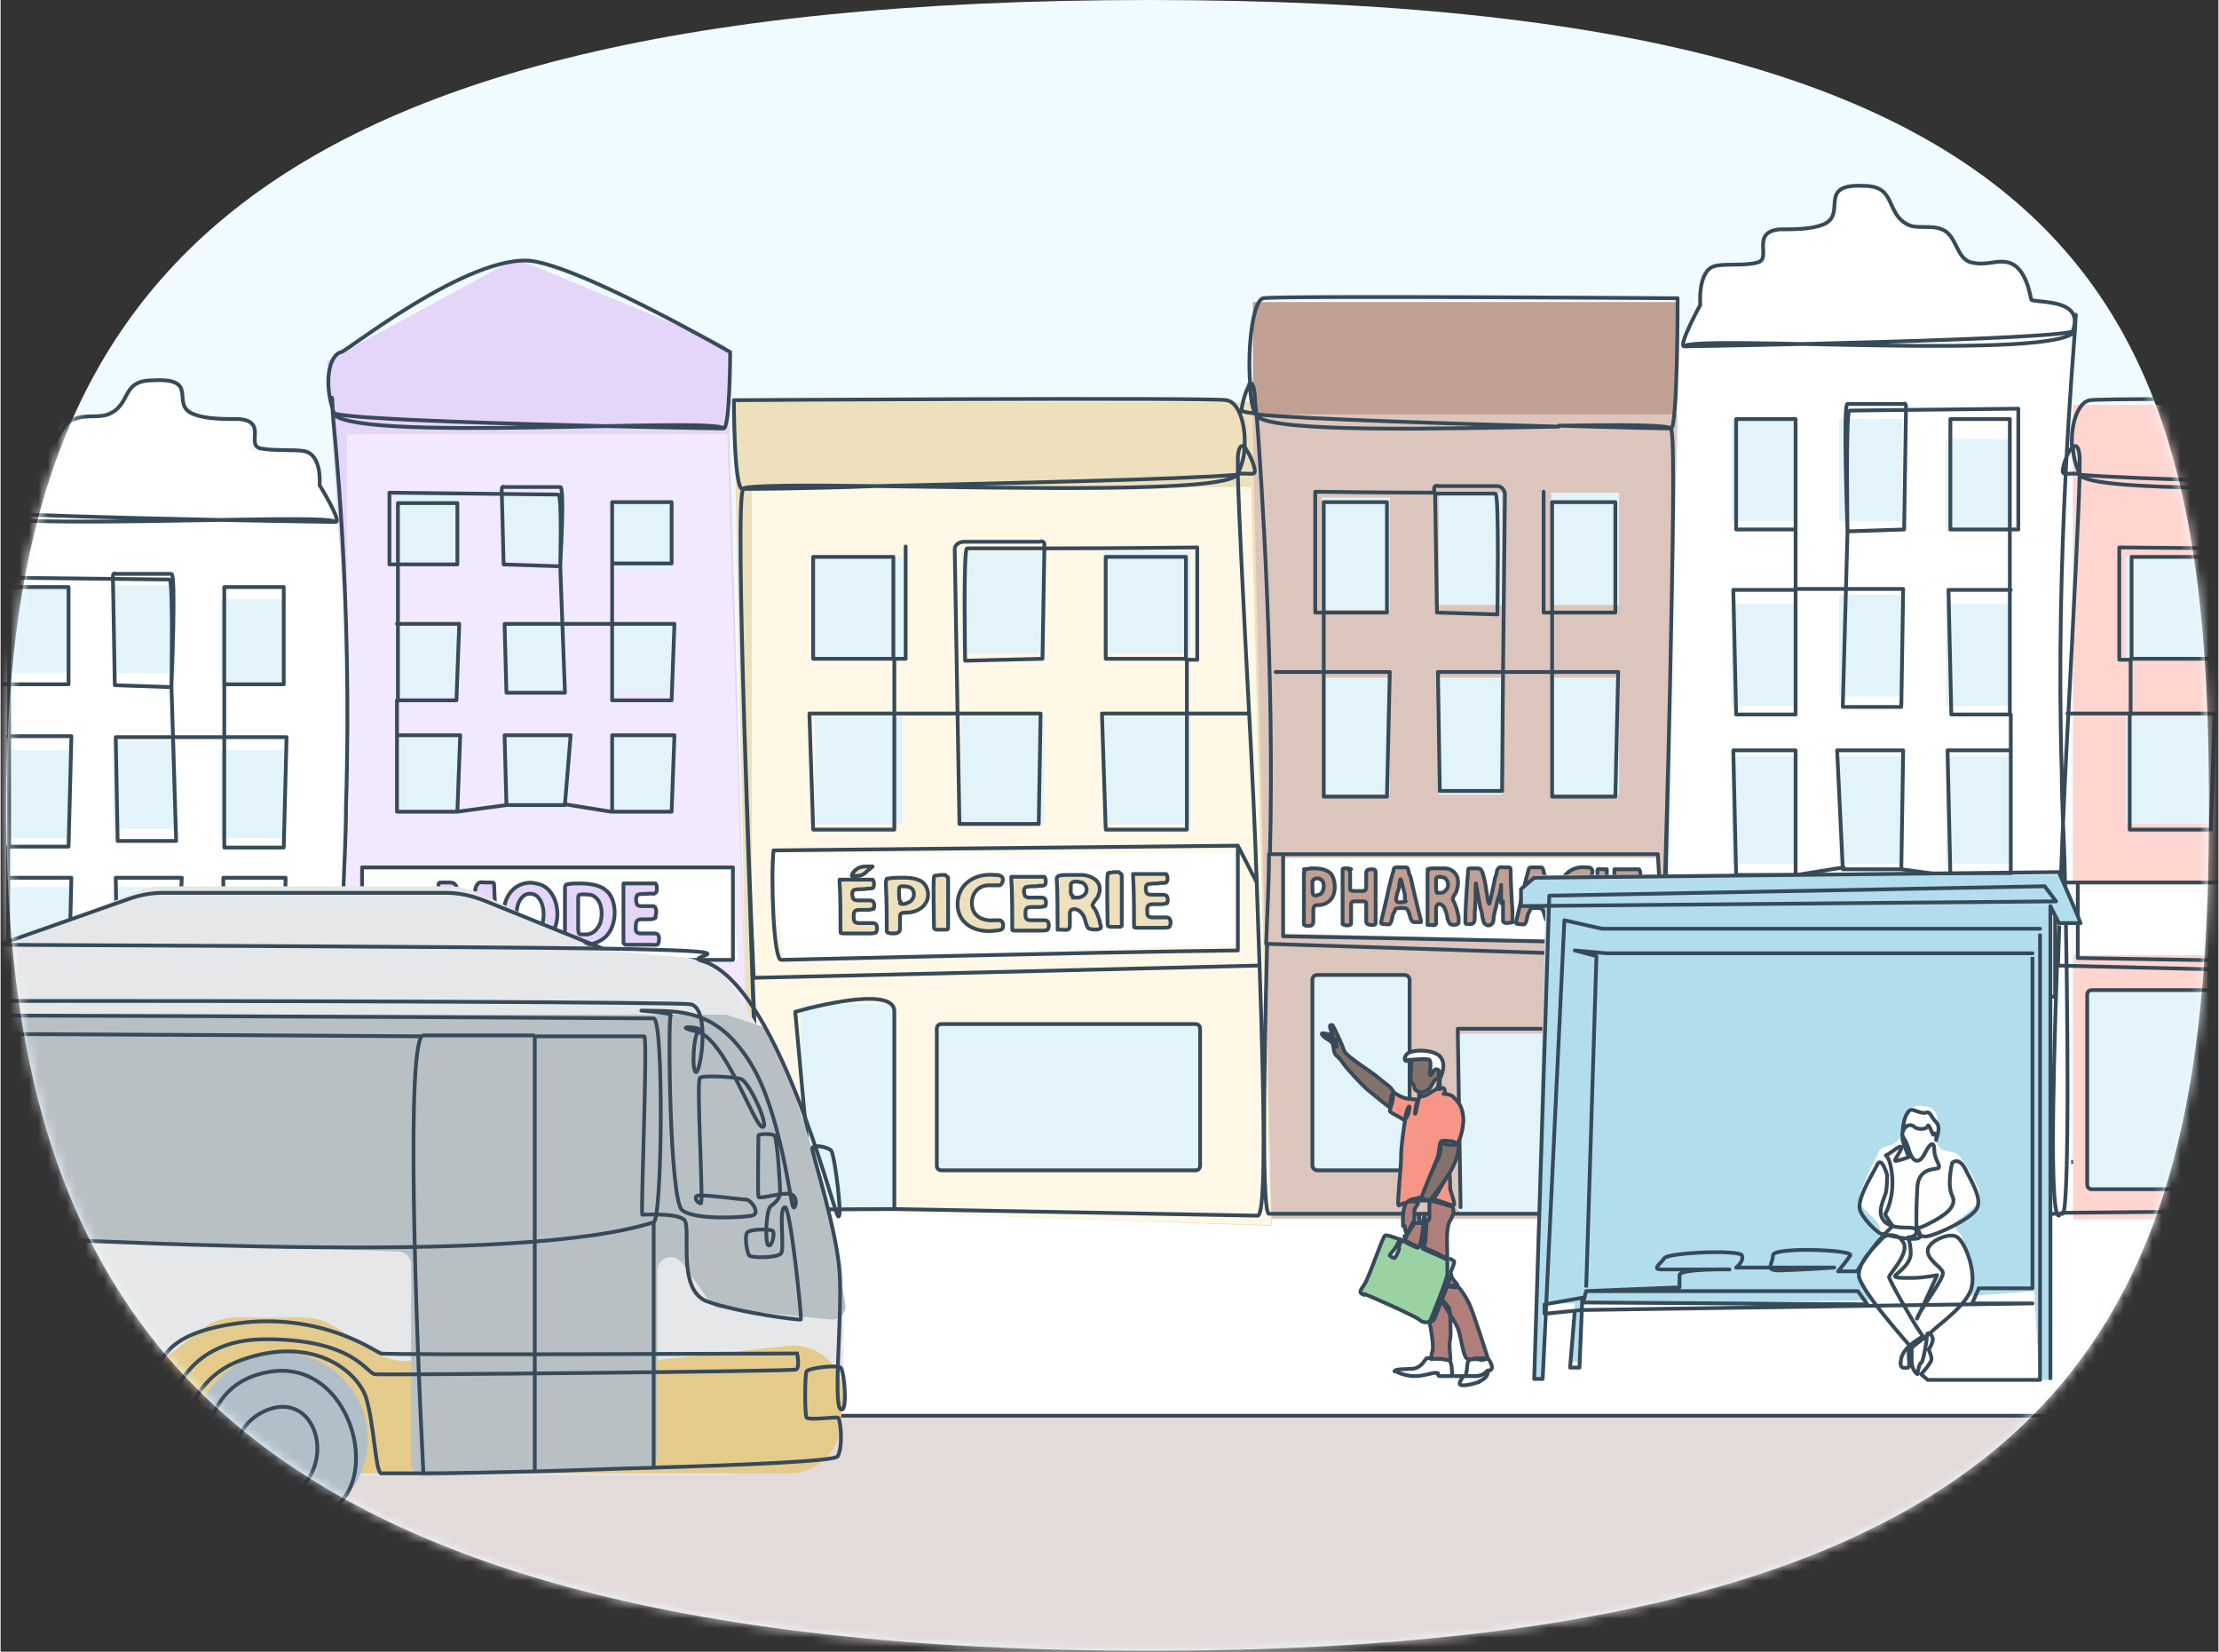
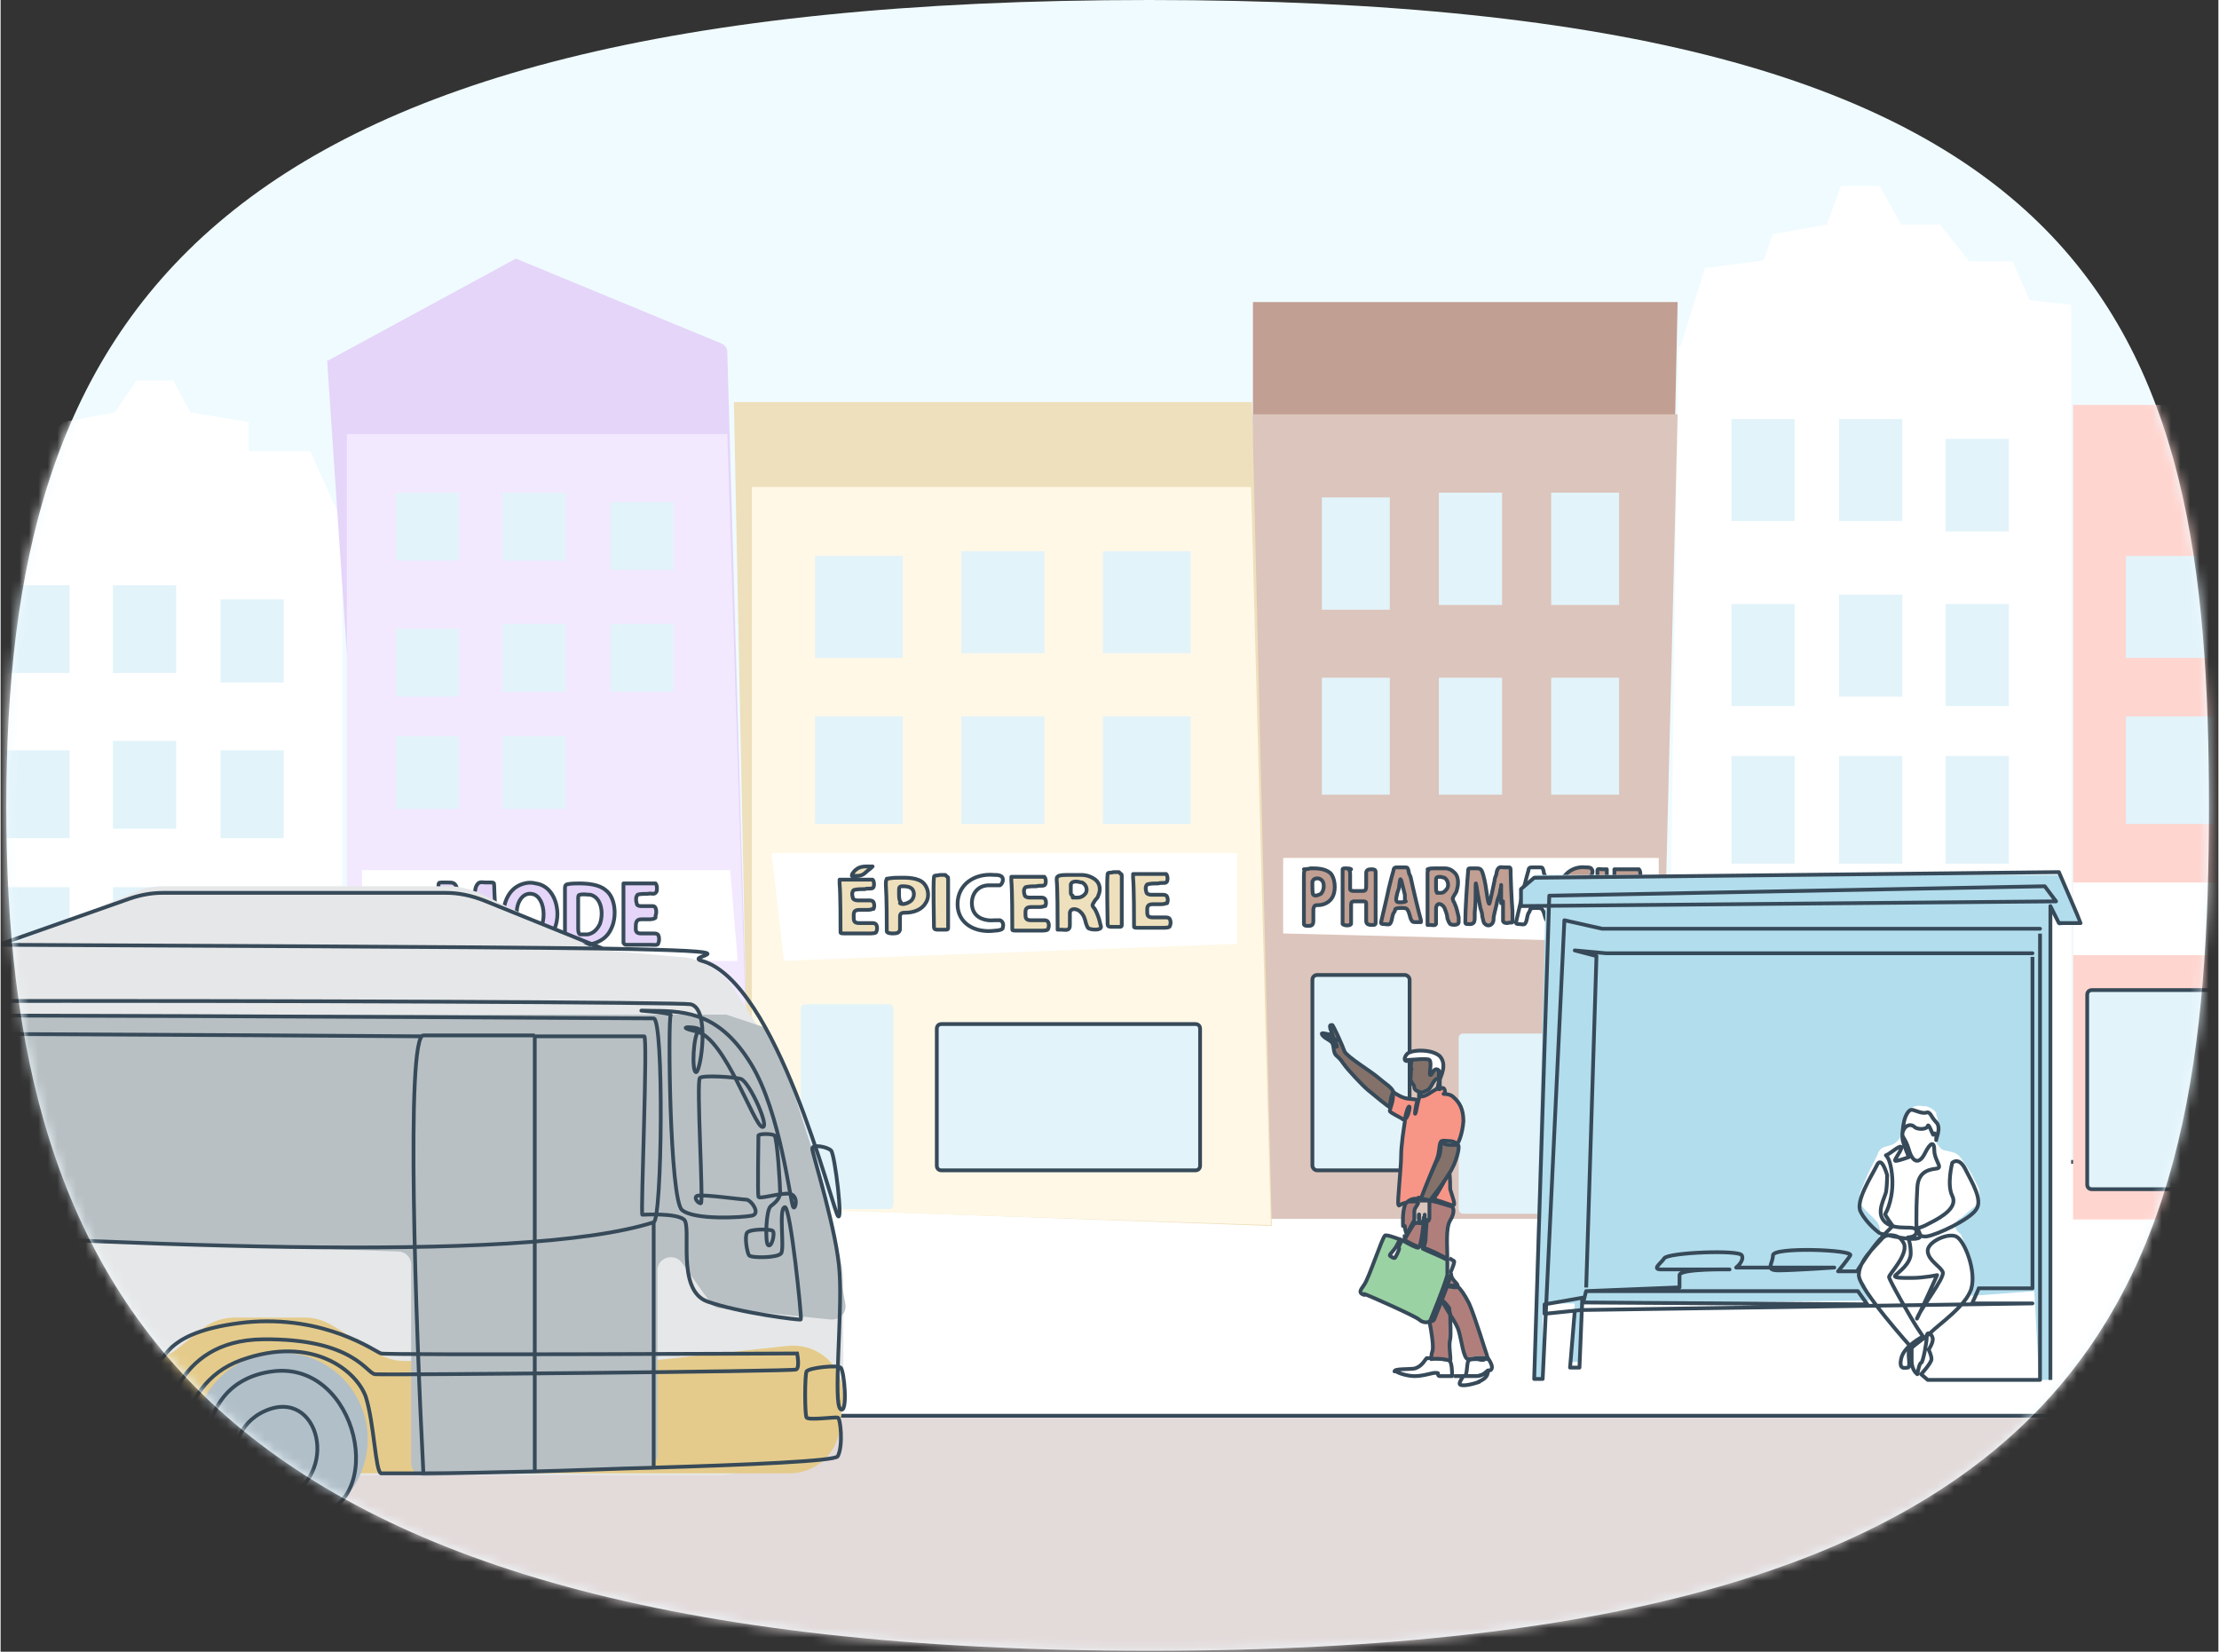
<svg xmlns="http://www.w3.org/2000/svg" id="Calque_1" width="82.9mm" height="61.7mm" version="1.1" viewBox="0 0 235 175">
  <rect x="0" y="0" width="235" height="175" fill="#333333" stroke="none" />
  <defs>
    <style>
      .st0 {
        mask: url(#mask);
      }

      .st1 {
        stroke-linecap: round;
      }

      .st1, .st2, .st3, .st4, .st5, .st6, .st7, .st8, .st9, .st10, .st11 {
        stroke: #374a59;
        stroke-width: .4px;
      }

      .st1, .st2, .st5, .st6, .st7, .st8, .st9, .st11 {
        stroke-linejoin: round;
      }

      .st1, .st7, .st10 {
        fill: none;
      }

      .st12 {
        fill: #f0fbff;
      }

      .st13 {
        fill: #e5d5f9;
      }

      .st14 {
        fill: #e5cb8b;
      }

      .st2, .st4, .st15 {
        fill: #fff;
      }

      .st3, .st16 {
        fill: #e2f3fa;
      }

      .st17, .st11 {
        fill: #d9d9d9;
      }

      .st18 {
        fill: #ffd5cf;
      }

      .st19 {
        fill: #b2dded;
      }

      .st20, .st8 {
        fill: #84726a;
      }

      .st5, .st21 {
        fill: #b07f7c;
      }

      .st6 {
        fill: #9bd2a4;
      }

      .st22 {
        fill: #f3e9ff;
      }

      .st23, .st9 {
        fill: #f79587;
      }

      .st24 {
        fill: #c19f92;
      }

      .st25 {
        fill: #b1bfc9;
      }

      .st26 {
        fill: #fff8e7;
      }

      .st27 {
        fill: #dcc5bc;
      }

      .st28 {
        fill: #e6e7e8;
      }

      .st29 {
        fill: #eee0bc;
      }

      .st10 {
        stroke-miterlimit: 10;
      }

      .st30 {
        fill: #e3dada;
      }

      .st31 {
        fill: #b8c0c4;
      }
    </style>
    <mask id="mask" x="-92.5" y="0" width="374.5" height="188.5" maskUnits="userSpaceOnUse">
      <g id="mask0_11038_2576">
        <path class="st17" d="M234,85.5c0,51.1-10.8,89.4-112.3,89.4S.6,136.5.6,85.5,20.1,0,121.7,0s112.3,34.4,112.3,85.5Z" />
      </g>
    </mask>
  </defs>
  <path class="st12" d="M234,85.5c0,51.1-10.8,89.4-112.3,89.4S.6,136.5.6,85.5,20.1,0,121.7,0s112.3,34.4,112.3,85.5Z" />
  <g class="st0">
    <g>
      <rect class="st30" x="-11.8" y="134.3" width="245.8" height="54.2" />
      <path class="st4" d="M272.9,150H-5.6c-.7,0-1.4-.5-1.5-1.3l-4.6-23.8c-.2-1,.5-1.8,1.5-1.8h290.4c1,0,1.8,1,1.5,2l-7.3,23.8c-.2.6-.8,1.1-1.5,1.1Z" />
      <path class="st15" d="M-4.1,55.3l10.8-10.6,5.4-1,2.3-3.4h3.9l1.8,3.4,6.2,1v3.1h6.5l3.4,7.5v73.3H-4.1V55.3Z" />
      <path class="st24" d="M132.8,32h44.9l-2.1,97.1h-42.9V32Z" />
      <path class="st13" d="M34.7,38.2l19.9-10.8,21.8,9c.4.2.6.5.6.9l2.6,90.7h-42.9v-58.6l-2.1-31.2Z" />
      <path class="st22" d="M36.7,46h40.3l2.6,82.1h-42.9V46Z" />
      <path class="st15" d="M178,36.7l2.6-8.3,6.2-.8,1-2.8,5.7-1,1.5-4.1h4.1l2.3,4.1h4.1l3.1,3.9h4.6l1.8,4.1,4.4.5v96.3h-42.9l1.3-91.9Z" />
      <path class="st27" d="M132.8,43.9h44.9l-2.1,85.2h-42.9V43.9Z" />
      <path class="st18" d="M219.6,42.9h53.7l-2.6,86.3h-51.1V42.9Z" />
      <path class="st29" d="M77.8,42.6h54.8l2.1,87.3-55.3-2-1.7-85.3Z" />
      <path class="st26" d="M79.6,51.6h52.9l2.1,78.2-55-1.8V51.6Z" />
      <path class="st15" d="M38.3,92.2h39l.8,9.6h-39.8v-9.6Z" />
      <path class="st15" d="M81.7,90.4h49.3v9.6l-48,1.8-1.3-11.4Z" />
      <path class="st15" d="M135.9,90.9h39.8v9l-39.8-1v-8Z" />
      <path class="st15" d="M178.2,96.1h39.8v9l-39.8.3v-9.3Z" />
      <path class="st15" d="M219.6,93.5h51.6v7.7h-51.6v-7.7Z" />
      <rect class="st16" x="41.9" y="52.2" width="6.7" height="7.2" />
      <rect class="st16" x=".6" y="62" width="6.7" height="9.3" />
      <rect class="st16" x="183.4" y="44.4" width="6.7" height="10.8" />
      <rect class="st16" x="53.2" y="52.2" width="6.7" height="7.2" />
      <rect class="st16" x="11.9" y="62" width="6.7" height="9.3" />
      <rect class="st16" x="194.8" y="44.4" width="6.7" height="10.8" />
      <rect class="st16" x="64.6" y="53.2" width="6.7" height="7.2" />
      <rect class="st16" x="23.3" y="63.5" width="6.7" height="8.8" />
      <rect class="st16" x="206.1" y="46.5" width="6.7" height="9.8" />
      <rect class="st16" x="64.6" y="66.1" width="6.7" height="7.2" />
      <rect class="st16" x="116.8" y="58.4" width="9.3" height="10.8" />
      <rect class="st16" x="164.3" y="52.2" width="7.2" height="11.9" />
      <rect class="st16" x="23.3" y="79.5" width="6.7" height="9.3" />
      <rect class="st16" x="206.1" y="64" width="6.7" height="10.8" />
      <rect class="st16" x="53.2" y="66.1" width="6.7" height="7.2" />
      <rect class="st16" x="101.8" y="58.4" width="8.8" height="10.8" />
      <rect class="st16" x="152.4" y="52.2" width="6.7" height="11.9" />
      <rect class="st16" x="11.9" y="78.5" width="6.7" height="9.3" />
      <rect class="st16" x="194.8" y="63" width="6.7" height="10.8" />
      <rect class="st16" x="41.9" y="66.6" width="6.7" height="7.2" />
      <rect class="st16" x="86.3" y="58.9" width="9.3" height="10.8" />
      <rect class="st16" x="225.2" y="58.9" width="9.3" height="10.8" />
      <rect class="st16" x="140" y="52.7" width="7.2" height="11.9" />
      <rect class="st16" x=".6" y="79.5" width="6.7" height="9.3" />
      <rect class="st16" x="183.4" y="64" width="6.7" height="10.8" />
      <rect class="st16" x="41.9" y="78" width="6.7" height="7.7" />
      <rect class="st16" x="86.3" y="75.9" width="9.3" height="11.4" />
      <rect class="st16" x="225.2" y="75.9" width="9.3" height="11.4" />
      <rect class="st16" x="140" y="71.8" width="7.2" height="12.4" />
      <rect class="st16" x=".6" y="94" width="6.7" height="9.8" />
      <rect class="st16" x="183.4" y="80.1" width="6.7" height="11.4" />
      <rect class="st16" x="53.2" y="78" width="6.7" height="7.7" />
      <rect class="st16" x="101.8" y="75.9" width="8.8" height="11.4" />
      <rect class="st16" x="152.4" y="71.8" width="6.7" height="12.4" />
      <rect class="st16" x="11.9" y="94" width="6.7" height="9.8" />
      <rect class="st16" x="194.8" y="80.1" width="6.7" height="11.4" />
-       <rect class="st16" x="64.6" y="78" width="6.7" height="7.7" />
      <rect class="st16" x="116.8" y="75.9" width="9.3" height="11.4" />
      <rect class="st16" x="164.3" y="71.8" width="7.2" height="12.4" />
      <rect class="st16" x="23.3" y="94" width="6.7" height="9.8" />
      <rect class="st16" x="206.1" y="80.1" width="6.7" height="11.4" />
      <path class="st16" d="M84.8,106.9c0-.3.2-.5.5-.5h8.8c.3,0,.5.2.5.5v20.7c0,.3-.2.5-.5.5h-8.8c-.3,0-.5-.2-.5-.5v-20.7Z" />
      <path class="st16" d="M154.5,110c0-.3.2-.5.5-.5h8.8c.3,0,.5.2.5.5v18.1c0,.3-.2.5-.5.5h-8.8c-.3,0-.5-.2-.5-.5v-18.1Z" />
-       <path class="st1" d="M78.8,76.7s0,0,0,0M78.8,76.7c0,.6,1.7,54.7,1.7,47.5M78.8,76.7c.3,8.7.6,18.4,1,26.9M78.8,76.7c-.4-13.4-.6-24.5-.1-24.9M80.4,124.2c0-2.3-.3-10.4-.7-20.3v-.3M80.4,124.2v3.8M78.6,51.8c.4-.4,6.4-.4,14.2-.3M78.6,51.8c-.9,0-.9-9.4-.9-9.4,0,0,50.4-.3,52.2,0,1.3.2,2.1,2.6,1.9,5.1M78.6,51.8c.3,0,6.3,0,14.2-.3M92.8,51.5c15.1.2,36.9.7,38.2-1.2M92.8,51.5c13.4-.3,32.3-.7,38.2-1.2M131.1,50.3s0,0,0,0M131.1,50.3s0,0,0,0M131.1,50.2c.4-.9.7-1.8.7-2.8M131.1,50.2c0-.9,0-1.5,0-1.8.1-1.2.4-1.3.8-1M131.1,50.2s0,0,0,0M131.8,47.4c.5.5,1.1,2,1.1,2.5s-.6.2-1.8.3M131.1,50.3c.1,4,.6,13.9,1.2,25.4M101.4,75.6h8.8l-.2,11.7h-8.4c0-.1-.2-11.7-.2-11.7ZM101.4,75.6l-.3-17.4c0-.5.5-.8,1-.8h8c.3-.1.5,0,.5.3v.3M101.4,75.6h-6.7M110.6,58.1l-.2,11.7-8.2.2s-.2-11.9.2-11.9,3.8,0,8.1,0ZM110.6,58.1c7.1,0,16.2-.1,16.2-.1v11.9h-1.2M125.7,69.8h-8.6v-10.8h8.5c0,.1,0,10.8,0,10.8ZM125.7,69.8v5.9M125.7,75.6v12.3c0,0-8.6,0-8.6,0l-.4-12.3h9ZM125.7,75.6h6.6M132.3,75.6c.3,5.7.6,11.9.8,17.8M95.9,57.9v11.9h-1.2M94.7,69.8h-8.6v-10.8h8.5c0,.1,0,10.8,0,10.8ZM94.7,69.8v5.9M94.7,75.6v12.3c0,0-8.6,0-8.6,0l-.4-12.3h9ZM133.1,93.5l-2-3.9M133.1,93.5c.1,3,.2,5.9.3,8.8M131.1,89.6l-49.2.5c-.3,2.9,0,11.6.8,11.6s31.8-.8,48.4-1v-11.1ZM133.4,102.3c.5,14.6.7,26.5-.2,26.5l-38.4-.7M133.4,102.3c-.3,0-35.9.9-53.7,1.3M272.6,76.7h0M272.6,76.7c0,.6-1.7,54.7-1.7,47.5M272.6,76.7c-.3,8.7-.6,18.4-1,26.9M272.6,76.7c.4-13.4.6-24.5.1-24.9M270.9,124.2c0-2.3.3-10.4.7-20.3v-.3M270.9,124.2v3.8l-52.5.5M272.7,51.8c-.4-.4-6.4-.4-14.2-.3M272.7,51.8c.9,0,.9-9.4.9-9.4,0,0-50.4-.3-52.2,0-1.3.2-2.1,2.6-1.9,5.1M272.7,51.8c-.3,0-6.3,0-14.2-.3M258.5,51.5c-15.1.2-36.9.7-38.2-1.2M258.5,51.5c-13.4-.3-32.3-.7-38.2-1.2M220.3,50.3s0,0,0,0M220.3,50.3s0,0,0,0M220.3,50.2c-.4-.9-.7-1.8-.7-2.8M220.3,50.2c0-.9,0-1.5,0-1.8-.1-1.2-.4-1.3-.8-1M220.3,50.2s0,0,0,0M219.5,47.4c-.5.5-1,2-1,2.5s.6.2,1.8.3M220.3,50.3c-.1,4-.6,13.9-1.2,25.4M249.9,75.6h-8.8l.2,11.7h8.4c0-.1.2-11.7.2-11.7ZM249.9,75.6l.3-17.4c0-.5-.5-.8-1-.8h-8c-.3-.1-.5,0-.5.3v.3M249.9,75.6h6.7M240.7,58.1l.2,11.7,8.2.2s.2-11.9-.2-11.9-3.8,0-8.1,0ZM240.7,58.1c-7.1,0-16.2-.1-16.2-.1v11.9h1.2M225.7,69.8h8.6v-10.8h-8.5c0,.1,0,10.8,0,10.8ZM225.7,69.8v5.9M225.6,75.6v12.3c0,0,8.6,0,8.6,0l.4-12.3h-9ZM225.6,75.6h-6.6M219.1,75.6c-.3,5.7-.6,11.9-.8,17.8M255.5,57.9v11.9h1.2M256.6,69.8h8.6v-10.8h-8.5c0,.1,0,10.8,0,10.8ZM256.6,69.8v5.9M256.6,75.6v12.3c0,0,8.6,0,8.6,0l.4-12.3h-9ZM218.3,93.5h1.8M218.3,93.5c-.1,3-.2,5.9-.3,8.8M220.1,93.5h50.8c.3,2.9.8,8.8,0,8.8s-34.2-.5-50.8-.8v-8ZM217.9,102.3c-.5,14.6-.7,26.5.2,26.5M217.9,102.3c.3,0,35.9.9,53.7,1.3M176.9,72.4s0,0,0,0M176.9,72.4c0,.6-1.3,59.1-1.3,51.4M176.9,72.4c-.2,9.4-.5,19.9-.8,29M176.9,72.4c.3-14.5.5-26.4.1-26.9M175.6,123.7c0-2.5.2-11.2.5-22v-.4M175.6,123.7v4.1M177,45.4c-.3-.4-5.4-.4-11.9-.3M177,45.4c.7,0,.7-13.8.7-13.8,0,0-42.5-.3-43.9,0-1.1.2-1.7,5.2-1.4,9M177,45.4c-.2,0-5.3-.1-11.9-.3M165.1,45.2c-12.3.2-30,.7-32-1.1M165.1,45.2c-11.2-.3-27.1-.8-32.1-1.3M133.1,44c0,0-.1-.1-.2-.2M133.1,44c0,0,0-.1,0-.2M133.1,44c.5,6.7,1.9,27.3,1.4,46.5M132.9,43.8s0,0,0,0c-.3-.8-.5-1.9-.5-3.1M132.9,43.8s0,0,.1,0M132.9,43.8c-.9-.1-1.4-.2-1.4-.3,0-.6.5-2.4.9-2.8M132.3,40.7c.2-.3.5,0,.6,1.2,0,.2,0,.9.2,2M159.2,71.2h-6.9l.2,12.6h6.6c0-.1.1-12.6.1-12.6ZM159.2,71.2l.2-18.8c0-.5-.4-.9-.8-.9h-6.3c-.2-.1-.4,0-.4.3v.4M159.2,71.2h5.2M152,52.2l.2,12.7,6.4.2s.2-12.8-.2-12.8-3,0-6.4,0ZM152,52.2c-5.5,0-12.7-.1-12.7-.1v12.8h.9M140.2,64.9h6.7v-11.7h-6.7c0,.1,0,11.7,0,11.7ZM140.2,64.9v6.3M140.2,71.2v13.2s6.7,0,6.7,0l.3-13.2h-7ZM140.2,71.2h-5.1M163.5,52.1v12.8h.9M164.4,64.9h6.7v-11.7h-6.7c0,.1,0,11.7,0,11.7ZM164.4,64.9v6.3M164.4,71.2v13.2s6.7,0,6.7,0l.3-13.2h-7ZM134.4,90.5h1.4M134.4,90.5c0,3.2-.2,6.4-.3,9.5M135.9,90.5h39.7c.2,3.2.6,9.5,0,9.5s-26.7-.6-39.7-.8v-8.6ZM134.2,100c-.4,15.8-.5,28.6.2,28.6h84.1M134.2,100c.2,0,28.1.9,42,1.4M76.6,45.4c-.9-1.3-40.3,1.6-41.4-1.7M76.6,45.4c.7,0,.7-8.1.7-8.1,0,0-16.9-9.7-21.7-9.7-6.9,0-18.9,9.6-19.5,9.7-1.3.3-1.9,3.2-.8,6.4M76.6,45.4c-.7,0-41.4-.7-41.4-1.7M35.2,43.8c0-1-.2-3.2,0,0ZM35.2,43.8c.1,1.7,2.1,19.1,1.4,41.6,0,3.2-.2,6.4-.3,9.5,0,2.3-.1,4.6-.2,6.9M36.6,128.6c-.6,0-.6-13.2-.3-26.9M59.3,60l.5,13.4h-6.2c0,.1-.2-7.3-.2-7.3h11.4M59.3,60c0-.5.5-8.4,0-8.4h-5.9c-.2-.1-.3,0-.3.3l.2,7.9,6,.2ZM59.3,60s.2-7.6-.2-7.6-17.9-.2-17.9-.2v7.6h7.2v-6.5h-6.3c0,.1,0,21,0,21M42,74.2h6.3l.3-8.1h-6.6M42,74.2v11.8s6.3,0,6.3,0M64.8,59.7h6.3v-6.5h-6.3c0,.1,0,6.5,0,6.5ZM64.8,59.7v6.3M64.8,66.1v8.1s6.3,0,6.3,0l.3-8.1h-6.6ZM53.6,85.3l-.2-7.4h7l-.6,7.3M53.6,85.3h6.2M53.6,85.3l-5.2.7M59.7,85.2l5,.8M48.4,86l.3-8.1h-6.6M64.8,86v-8.1h6.6l-.3,8.1h-6.3ZM38.3,101.7h39.3v-9.8h-39.3v9.8ZM38.3,101.7h-2M178.4,36.7c.9-1.3,40.3,1.6,41.4-1.7M178.4,36.7c-.7,0,1.7-4.4,1.7-4.4,0,0-.3-3.6,1.5-4.1,1-.3,3.3,0,4.6-.4,1.5-.4-.8-3.2,2.3-3.5,1.6,0,3.3,0,4.6-.5,2.7-1.1-.8-4.4,4.4-4.1,3.4,0,2.2,2.9,4.6,4.1,1,.5,2.4,0,3.6.5,1.6.6,1.5,3.1,3.1,3.5,1.7.4,2.6-.3,3.9,0,2.1.5,2.4,4,2.5,4,1.3.3,5.5,0,4.4,3.2M178.4,36.7c.7,0,41.4-.7,41.4-1.7M219.8,35c0-1,.2-3.2,0,0ZM219.8,35c-.1,1.7-2.1,24.2-1.4,46.7,0,3.2.2,6.4.3,9.5.4,15.8.5,37.4-.2,37.4M195.7,56.3l-.5,18.6h6.2c0,.1.2-12.5.2-12.5h-11.4M195.7,56.3c0-.5-.5-13.6,0-13.5h5.9c.2-.1.3,0,.3.3l-.2,13-6,.2ZM195.7,56.3s-.2-12.8.2-12.8,17.9-.2,17.9-.2v12.8h-7.2v-11.7h6.3c0,.1,0,31.3,0,31.3M213,75.7h-6.3l-.3-13.2h6.6M213,75.7v17h-6.3M190.2,56.1h-6.3v-11.7h6.3c0,.1,0,11.7,0,11.7ZM190.2,56.1v6.3M190.2,62.5v13.2s-6.3,0-6.3,0l-.3-13.2h6.6ZM201.4,92.1l.2-12.6h-7l.6,12.5M201.4,92.1h-6.2M201.4,92.1l5.2.7M195.3,91.9l-5,.8M206.6,92.7l-.3-13.2h6.6M190.2,92.7v-13.2h-6.6l.3,13.2h6.3ZM35.5,55.3c-.9-1.1-40.4,1.4-41.5-1.5M35.5,55.3c.7,0-1.7-3.9-1.7-3.9,0,0,.3-3.2-1.6-3.6-1-.2-3.3,0-4.7-.3-1.5-.4.8-2.9-2.3-3.1-1.6,0-3.4,0-4.7-.5-2.7-1,.8-3.9-4.4-3.6-3.4,0-2.2,2.6-4.7,3.6-1,.4-2.4,0-3.6.5-1.6.5-1.5,2.7-3.1,3.1-1.7.4-2.6-.3-3.9,0-2.2.4-2.4,3.5-2.5,3.5-1.3.3-5.5,0-4.4,2.8M35.5,55.3c-.7,0-41.5-.6-41.5-1.5M-6,53.8c0-.9-.2-2.9,0,0ZM-6,53.8c.1,1.5,2.1,21.4,1.4,41.2M18.1,72.7l.5,16.4h-6.2c0,0-.2-11-.2-11h11.4M18.1,72.7c0-.4.5-11.9,0-11.9h-5.9c-.2-.1-.3,0-.3.3l.2,11.5,6,.2ZM18.1,72.7s.2-11.3-.2-11.3S0,61.2,0,61.2v11.3h7.2v-10.3H.9c0,0,0,27.6,0,27.6M.8,89.7h6.4l.3-11.7H.8M.8,89.7v15s6.4,0,6.4,0M23.7,72.5h6.3v-10.3h-6.3c0,0,0,10.3,0,10.3ZM23.7,72.5v5.6M23.7,78.1v11.7s6.3,0,6.3,0l.3-11.7h-6.6ZM-4.6,95h1.4M-4.6,95c0,2.8-.2,5.6-.3,8.4-.4,13.9-.5,25.2.2,25.2l99.4-.5M12.4,104.1l-.2-11.1h7l-.6,11M12.4,104.1h6.2M12.4,104.1l-5.2.6M18.6,104l5,.7M7.2,104.7l.3-11.7H.8M23.6,104.7v-11.7h6.6l-.3,11.7h-6.4ZM56.9,128.1v-17.8h10.1M77,128.8v-18.5h-10.1M67,110.3l.4,17.8M86.1,128.1l-1.9-20.9c3.6-1,10.6-2.5,10.5,0,0,2.5,0,15,0,20.9M154.7,127.9l-.3-18.9h13.9v19.1M197.6,127.9v-17.6M197.6,110.3h-19.2v17.6M197.6,110.3h17.8v18.5M178.4,95.8h39.3v9.8h-39.3v-9.8Z" />
      <path class="st3" d="M99.2,109c0-.3.2-.5.5-.5h26.9c.3,0,.5.2.5.5v14.5c0,.3-.2.5-.5.5h-26.9c-.3,0-.5-.2-.5-.5v-14.5Z" />
      <path class="st3" d="M221.1,105.4c0-.3.2-.5.5-.5h26.9c.3,0,.5.2.5.5v20.1c0,.3-.2.5-.5.5h-26.9c-.3,0-.5-.2-.5-.5v-20.1Z" />
      <rect class="st3" x="139" y="103.3" width="10.3" height="20.7" rx=".5" ry=".5" />
      <rect class="st3" x="40.9" y="105.4" width="10.3" height="20.7" rx=".5" ry=".5" />
      <path class="st29" d="M92.5,96.2c0,.1-.3.2-.6.2-.3,0-.6,0-.9,0-.7,0-.6.4-.6.9,0,.4.2.5.6.5.4,0,1,0,1.3,0,.2,0,.4,0,.5.2.1.2.1.5,0,.7,0,.2-.5.2-.8.2-.4,0-1,0-1.5,0-.4,0-.8,0-1.1,0-.2,0-.4,0-.4-.1,0-.9,0-4.1-.1-5.2,0-.1,0-.3,0-.4.1,0,.3,0,.4,0,.7,0,2.2,0,2.8,0,.1,0,.2,0,.3,0,.2.2.2.8,0,.9-.3.1-.6,0-.8.1-.3,0-.9,0-1.2.1-.2.2-.2.5-.1.8,0,.2.3.3.5.3.3,0,.9,0,1.2,0,.2,0,.4,0,.5.2.1.2.1.5,0,.7h0s0,0,0,0ZM92.3,91.8s0,0,0,.1c-.2.2-.4.3-.6.5-.3.3-.6.4-1,.4-.2,0-.4,0-.5,0,0,0,0-.2.1-.3.1-.1.2-.3.4-.4.2-.2.6-.3,1-.3.2,0,.4,0,.5,0,.1,0,.2,0,.2,0h0Z" />
      <path class="st29" d="M93.9,93.1c.1,0,.6-.1.9-.1.9,0,2-.1,2.8.4.7.5.9,1.6.4,2.3-.4.7-1.3,1-2.1,1-.3,0-.6,0-.6.4,0,.4,0,.9,0,1.3,0,.4-.3.5-.7.5-.2,0-.6,0-.7-.2,0-.9,0-3.5-.1-5,0-.2,0-.5.1-.5h0s0,0,0,0ZM95.3,95.7c.3.2.8,0,1.1-.2.4-.3.5-.9.2-1.3-.3-.3-.7-.3-1.1-.3-.2,0-.3.1-.3.3,0,.2,0,.3,0,.5,0,.3,0,.7.2.9h0s0,0,0,0Z" />
      <path class="st29" d="M100.3,92.9c.1,0,.1.1.1.2,0,.2,0,.6,0,1,0,1.1,0,3.4,0,4.2,0,.1,0,.2-.2.2-.2,0-.5,0-.8,0-.3,0-.5,0-.5-.3,0-1-.1-4.4,0-5.3,0-.2.4-.1.6-.2.3,0,.5,0,.6,0h0Z" />
-       <path class="st29" d="M106.2,98.3c0,.2-.5.3-.8.3-2.2.3-4-.8-4-2.8,0-2.1,1.8-3.3,3.9-3.1.3,0,.6,0,.8.2.2.2.1.7-.2.9-.2,0-.4,0-.6,0-.2,0-.5,0-.7,0-1.4.1-1.9,1.4-1.6,2.5.3,1,1.4,1.3,2.3,1.2.2,0,.4,0,.6,0,.3.1.4.5.3.7h0s0,0,0,0Z" />
      <path class="st29" d="M110.7,95.9c0,.1-.3.2-.6.2-.3,0-.6,0-.9,0-.7,0-.6.4-.6.9,0,.4.2.5.6.5.4,0,1,0,1.3,0,.2,0,.4,0,.5.2.1.2.1.5,0,.7,0,.2-.5.2-.8.2-.4,0-1,0-1.5,0-.4,0-.8,0-1.1,0-.2,0-.4,0-.4-.1,0-.9,0-4.1-.1-5.2,0-.1,0-.3,0-.4.1,0,.3,0,.4,0,.7,0,2.2,0,2.8,0,.1,0,.2,0,.3,0,.2.2.2.8,0,.9-.3.1-.6,0-.8.1-.3,0-.9,0-1.2.1-.2.2-.2.5-.1.8,0,.2.3.3.5.3.3,0,.9,0,1.2,0,.2,0,.4,0,.5.2.1.2.1.5,0,.7h0s0,0,0,0Z" />
      <path class="st29" d="M112.1,92.8c.3-.1.7-.1,1-.1.5,0,.9,0,1.4,0,.6,0,1.1.2,1.5.5.5.4.6,1.1.3,1.7,0,.2-.3.4-.4.6-.1.2-.2.3-.2.4,0,.2.2.3.3.5.2.4.4.9.5,1.4,0,.1.1.3.1.4,0,.4-1,.3-1.2.2-.2,0-.3-.3-.4-.6-.1-.4-.2-.8-.5-1.1-.3-.4-1.1-.6-1.2,0,0,.4,0,.9,0,1.3,0,.1,0,.3-.1.4-.2.2-.5.1-.8.1-.1,0-.4,0-.4,0,0,0,0-.2,0-.3,0-.9,0-4.1-.1-5,0-.1,0-.3.1-.3h0s0,0,0,0ZM113.6,95.1c.1,0,.3,0,.5,0,.4,0,.7-.2.9-.5.2-.4,0-.9-.4-1.1-.2,0-.4-.1-.6-.1-.2,0-.5,0-.6.3,0,.3,0,.6,0,.8,0,.2,0,.3.2.4h0Z" />
      <path class="st29" d="M118.7,92.6c.1,0,.1.1.1.2,0,.2,0,.6,0,1,0,1.1,0,3.4,0,4.2,0,.1,0,.2-.2.2-.2,0-.5,0-.8,0-.3,0-.5,0-.5-.3,0-1-.1-4.4,0-5.3,0-.2.4-.1.6-.2.2,0,.5,0,.6,0h0Z" />
      <path class="st29" d="M123.6,95.6c0,.1-.3.2-.6.2-.3,0-.6,0-.9,0-.7,0-.6.4-.6.9,0,.4.2.5.6.5.4,0,1,0,1.3,0,.2,0,.4,0,.5.2.1.2.1.5,0,.7,0,.2-.5.2-.8.2-.4,0-1,0-1.5,0-.4,0-.8,0-1.1,0-.2,0-.4,0-.4-.1,0-.9,0-4.1-.1-5.2,0-.1,0-.3,0-.4.1,0,.3,0,.4,0,.7,0,2.2,0,2.8,0,.1,0,.2,0,.3,0,.2.2.2.8,0,.9-.2.1-.6,0-.8.1-.3,0-.9,0-1.2.1-.2.2-.2.5-.1.8,0,.2.3.3.5.3.3,0,.9,0,1.2,0,.2,0,.4,0,.5.2.1.2.1.5,0,.7h0s0,0,0,0Z" />
      <path class="st7" d="M92.5,96.2c0,.1-.3.2-.6.2-.3,0-.6,0-.9,0-.7,0-.6.4-.6.9,0,.4.2.5.6.5.4,0,1,0,1.3,0,.2,0,.4,0,.5.2.1.2.1.5,0,.7,0,.2-.5.2-.8.2-.4,0-1,0-1.5,0-.4,0-.8,0-1.1,0-.2,0-.4,0-.4-.1,0-.9,0-4.1-.1-5.2,0-.1,0-.3,0-.4.1,0,.3,0,.4,0,.7,0,2.2,0,2.8,0,.1,0,.2,0,.3,0,.2.2.2.8,0,.9-.3.1-.6,0-.8.1-.3,0-.9,0-1.2.1-.2.2-.2.5-.1.8,0,.2.3.3.5.3.3,0,.9,0,1.2,0,.2,0,.4,0,.5.2.1.2.1.5,0,.7h0s0,0,0,0ZM92.3,91.8s0,0,0,.1c-.2.2-.4.3-.6.5-.3.3-.6.4-1,.4-.2,0-.4,0-.5,0,0,0,0-.2.1-.3.1-.1.2-.3.4-.4.2-.2.6-.3,1-.3.2,0,.4,0,.5,0,.1,0,.2,0,.2,0h0Z" />
      <path class="st7" d="M93.9,93.1c.1,0,.6-.1.9-.1.9,0,2-.1,2.8.4.7.5.9,1.6.4,2.3-.4.7-1.3,1-2.1,1-.3,0-.6,0-.6.4,0,.4,0,.9,0,1.3,0,.4-.3.5-.7.5-.2,0-.6,0-.7-.2,0-.9,0-3.5-.1-5,0-.2,0-.5.1-.5h0s0,0,0,0ZM95.3,95.7c.3.2.8,0,1.1-.2.4-.3.5-.9.2-1.3-.3-.3-.7-.3-1.1-.3-.2,0-.3.1-.3.3,0,.2,0,.3,0,.5,0,.3,0,.7.2.9h0s0,0,0,0Z" />
      <path class="st7" d="M100.3,92.9c.1,0,.1.1.1.2,0,.2,0,.6,0,1,0,1.1,0,3.4,0,4.2,0,.1,0,.2-.2.2-.2,0-.5,0-.8,0-.3,0-.5,0-.5-.3,0-1-.1-4.4,0-5.3,0-.2.4-.1.6-.2.3,0,.5,0,.6,0h0Z" />
      <path class="st7" d="M106.2,98.3c0,.2-.5.3-.8.3-2.2.3-4-.8-4-2.8,0-2.1,1.8-3.3,3.9-3.1.3,0,.6,0,.8.2.2.2.1.7-.2.9-.2,0-.4,0-.6,0-.2,0-.5,0-.7,0-1.4.1-1.9,1.4-1.6,2.5.3,1,1.4,1.3,2.3,1.2.2,0,.4,0,.6,0,.3.1.4.5.3.7h0s0,0,0,0Z" />
      <path class="st7" d="M110.7,95.9c0,.1-.3.2-.6.2-.3,0-.6,0-.9,0-.7,0-.6.4-.6.9,0,.4.2.5.6.5.4,0,1,0,1.3,0,.2,0,.4,0,.5.2.1.2.1.5,0,.7,0,.2-.5.2-.8.2-.4,0-1,0-1.5,0-.4,0-.8,0-1.1,0-.2,0-.4,0-.4-.1,0-.9,0-4.1-.1-5.2,0-.1,0-.3,0-.4.1,0,.3,0,.4,0,.7,0,2.2,0,2.8,0,.1,0,.2,0,.3,0,.2.2.2.8,0,.9-.3.1-.6,0-.8.1-.3,0-.9,0-1.2.1-.2.2-.2.5-.1.8,0,.2.3.3.5.3.3,0,.9,0,1.2,0,.2,0,.4,0,.5.2.1.2.1.5,0,.7h0s0,0,0,0Z" />
      <path class="st7" d="M112.1,92.8c.3-.1.7-.1,1-.1.5,0,.9,0,1.4,0,.6,0,1.1.2,1.5.5.5.4.6,1.1.3,1.7,0,.2-.3.4-.4.6-.1.2-.2.3-.2.4,0,.2.2.3.3.5.2.4.4.9.5,1.4,0,.1.1.3.1.4,0,.4-1,.3-1.2.2-.2,0-.3-.3-.4-.6-.1-.4-.2-.8-.5-1.1-.3-.4-1.1-.6-1.2,0,0,.4,0,.9,0,1.3,0,.1,0,.3-.1.4-.2.2-.5.1-.8.1-.1,0-.4,0-.4,0,0,0,0-.2,0-.3,0-.9,0-4.1-.1-5,0-.1,0-.3.1-.3h0s0,0,0,0ZM113.6,95.1c.1,0,.3,0,.5,0,.4,0,.7-.2.9-.5.2-.4,0-.9-.4-1.1-.2,0-.4-.1-.6-.1-.2,0-.5,0-.6.3,0,.3,0,.6,0,.8,0,.2,0,.3.2.4h0Z" />
      <path class="st7" d="M118.7,92.6c.1,0,.1.1.1.2,0,.2,0,.6,0,1,0,1.1,0,3.4,0,4.2,0,.1,0,.2-.2.2-.2,0-.5,0-.8,0-.3,0-.5,0-.5-.3,0-1-.1-4.4,0-5.3,0-.2.4-.1.6-.2.2,0,.5,0,.6,0h0Z" />
      <path class="st7" d="M123.6,95.6c0,.1-.3.2-.6.2-.3,0-.6,0-.9,0-.7,0-.6.4-.6.9,0,.4.2.5.6.5.4,0,1,0,1.3,0,.2,0,.4,0,.5.2.1.2.1.5,0,.7,0,.2-.5.2-.8.2-.4,0-1,0-1.5,0-.4,0-.8,0-1.1,0-.2,0-.4,0-.4-.1,0-.9,0-4.1-.1-5.2,0-.1,0-.3,0-.4.1,0,.3,0,.4,0,.7,0,2.2,0,2.8,0,.1,0,.2,0,.3,0,.2.2.2.8,0,.9-.2.1-.6,0-.8.1-.3,0-.9,0-1.2.1-.2.2-.2.5-.1.8,0,.2.3.3.5.3.3,0,.9,0,1.2,0,.2,0,.4,0,.5.2.1.2.1.5,0,.7h0s0,0,0,0Z" />
      <path class="st13" d="M51.2,97.5c0-.5,0-1,0-1.7,0-.1,0-.3,0-.5,0,0,0-.1,0,0,0,0-.1.3-.2.5-.1.4-.2.9-.3,1.2-.2.7-.4,1.3-.6,2,0,.3-.1.6-.3.8-.2.2-.6.2-.9,0-.3-.1-.3-.5-.4-.8,0-.3-.2-.7-.3-1-.2-.7-.3-1.1-.4-1.7,0-.1-.3-1.6-.3-.9,0,1.1,0,2.1-.1,3.3,0,1,.1,1.4-1,1.3-.1,0-.3,0-.3-.3,0-1.5.3-4.6.3-5.9,0-.2,0-.3.3-.3.1,0,.4,0,.6,0,.7,0,.9,0,1.1.8.2.8.4,1.6.6,2.3,0,.1.2,1.5.4.9.2-.9.4-1.6.7-2.5,0-.2.1-.5.2-.7,0-.2.1-.5.3-.7.2-.2.6-.1.8-.1.2,0,.5,0,.6,0,.2,0,.3,0,.3.3,0,.8.2,3.6.2,4.8,0,.5,0,.9,0,1.1,0,0,0,.2,0,.2-.1.1-.4.1-.6.1-.2,0-.5,0-.6-.2,0-.1,0-.2,0-.4,0-.6,0-1.3,0-2h0s0,0,0,0Z" />
      <path class="st13" d="M59,96.8c0,2.3-1.6,3.8-3.7,3.3-2.4-.6-2.7-4.7-.7-6.1.6-.4,1.4-.6,2.1-.4,1.5.2,2.3,1.7,2.3,3.3h0ZM54.7,96.9c0,1.1.5,2.2,1.5,2.2,1.6-.1,1.8-3.6.4-4.3-1.2-.5-2,.8-1.9,2.1h0Z" />
      <path class="st13" d="M60,93.7c.4-.1.9-.1,1.3-.1.9,0,2.1.1,2.8.7,1.1.8,1.2,2.9.6,4.1-.8,1.8-3,1.9-4.6,1.7-.2,0-.3-.2-.3-.4,0-.8,0-3,0-4.5v-.9c0-.4,0-.5.2-.6h0s0,0,0,0ZM61.4,99c.3,0,.5,0,.8,0,.6-.1,1-.5,1.3-1.1.4-1.1.2-2.8-1-3.1-.3,0-.8-.1-1.1,0-.2,0-.2.2-.2.4,0,.3,0,1,0,1.6v1.4c0,.4,0,.7.2.8h0s0,0,0,0Z" />
      <path class="st13" d="M69.4,97.2c0,.1-.3.2-.6.2-.3,0-.6,0-.9,0-.6,0-.6.4-.6,1,0,.4.2.5.6.5.4,0,.9,0,1.3,0,.2,0,.4,0,.5.2.1.2.1.6,0,.8,0,.3-.5.2-.8.2h-1.5c-.4,0-.8,0-1,0-.2,0-.3,0-.4-.2,0-1,0-4.7,0-5.9,0-.1,0-.3,0-.4.1,0,.3,0,.4,0,.7,0,2.1,0,2.7,0,.1,0,.2,0,.3,0,.2.2.2.9,0,1-.2.2-.5,0-.8.1-.3,0-.9,0-1.1.1-.2.2-.2.6-.1.9,0,.2.2.3.4.3.3,0,.8,0,1.2,0,.2,0,.3,0,.4.2.1.2.1.6,0,.8h0s0,0,0,0Z" />
      <path class="st7" d="M51.2,97.5c0-.5,0-1,0-1.7,0-.1,0-.3,0-.5,0,0,0-.1,0,0,0,0-.1.3-.2.5-.1.4-.2.9-.3,1.2-.2.7-.4,1.3-.6,2,0,.3-.1.6-.3.8-.2.2-.6.2-.9,0-.3-.1-.3-.5-.4-.8,0-.3-.2-.7-.3-1-.2-.7-.3-1.1-.4-1.7,0-.1-.3-1.6-.3-.9,0,1.1,0,2.1-.1,3.3,0,1,.1,1.4-1,1.3-.1,0-.3,0-.3-.3,0-1.5.3-4.6.3-5.9,0-.2,0-.3.3-.3.1,0,.4,0,.6,0,.7,0,.9,0,1.1.8.2.8.4,1.6.6,2.3,0,.1.2,1.5.4.9.2-.9.4-1.6.7-2.5,0-.2.1-.5.2-.7,0-.2.1-.5.3-.7.2-.2.6-.1.8-.1.2,0,.5,0,.6,0,.2,0,.3,0,.3.3,0,.8.2,3.6.2,4.8,0,.5,0,.9,0,1.1,0,0,0,.2,0,.2-.1.1-.4.1-.6.1-.2,0-.5,0-.6-.2,0-.1,0-.2,0-.4,0-.6,0-1.3,0-2h0s0,0,0,0Z" />
      <path class="st7" d="M59,96.8c0,2.3-1.6,3.8-3.7,3.3-2.4-.6-2.7-4.7-.7-6.1.6-.4,1.4-.6,2.1-.4,1.5.2,2.3,1.7,2.3,3.3h0ZM54.7,96.9c0,1.1.5,2.2,1.5,2.2,1.6-.1,1.8-3.6.4-4.3-1.2-.5-2,.8-1.9,2.1h0Z" />
      <path class="st7" d="M60,93.7c.4-.1.9-.1,1.3-.1.9,0,2.1.1,2.8.7,1.1.8,1.2,2.9.6,4.1-.8,1.8-3,1.9-4.6,1.7-.2,0-.3-.2-.3-.4,0-.8,0-3,0-4.5v-.9c0-.4,0-.5.2-.6h0s0,0,0,0ZM61.4,99c.3,0,.5,0,.8,0,.6-.1,1-.5,1.3-1.1.4-1.1.2-2.8-1-3.1-.3,0-.8-.1-1.1,0-.2,0-.2.2-.2.4,0,.3,0,1,0,1.6v1.4c0,.4,0,.7.2.8h0s0,0,0,0Z" />
      <path class="st7" d="M69.4,97.2c0,.1-.3.2-.6.2-.3,0-.6,0-.9,0-.6,0-.6.4-.6,1,0,.4.2.5.6.5.4,0,.9,0,1.3,0,.2,0,.4,0,.5.2.1.2.1.6,0,.8,0,.3-.5.2-.8.2h-1.5c-.4,0-.8,0-1,0-.2,0-.3,0-.4-.2,0-1,0-4.7,0-5.9,0-.1,0-.3,0-.4.1,0,.3,0,.4,0,.7,0,2.1,0,2.7,0,.1,0,.2,0,.3,0,.2.2.2.9,0,1-.2.2-.5,0-.8.1-.3,0-.9,0-1.1.1-.2.2-.2.6-.1.9,0,.2.2.3.4.3.3,0,.8,0,1.2,0,.2,0,.3,0,.4.2.1.2.1.6,0,.8h0s0,0,0,0Z" />
      <path class="st24" d="M138.1,92.1c0,0,.4,0,.7-.1.7,0,1.5,0,2.1.5.5.5.6,1.7.3,2.4-.3.7-1,1-1.6,1-.3,0-.4,0-.5.4,0,.4,0,.9,0,1.3,0,.4-.2.5-.5.5-.2,0-.5,0-.5-.2,0-1,0-3.6,0-5.1,0-.2,0-.5.1-.6h0ZM139.1,94.8c.2.2.6,0,.8-.1.3-.3.4-.9.2-1.3-.2-.3-.5-.4-.8-.3-.1,0-.2.1-.3.3,0,.2,0,.4,0,.5,0,.3,0,.8.1.9h0s0,0,0,0Z" />
      <path class="st24" d="M142.9,92.2c.1.1.1.3.1.5,0,.5,0,1,0,1.5,0,.2.3.2.4.2.2,0,.5,0,.8,0,.4,0,.5,0,.5-.6,0-.4,0-.9,0-1.3,0-.3.2-.4.5-.4.3,0,.5,0,.5.3,0,1,0,4.3,0,5.4,0,.2-.2.2-.3.2-.3,0-.7,0-.7-.4,0-.4,0-1.1,0-1.5,0-.1,0-.2,0-.4,0-.2-.2-.2-.4-.2-.2,0-.6,0-.8,0-.4,0-.4.1-.4.6,0,.4,0,1,0,1.4,0,.1,0,.3,0,.4-.1.2-.7.2-.9,0,0,0,0-.2,0-.3v-5.2c0-.1,0-.2,0-.3,0-.1.2-.1.3-.1.2,0,.5,0,.6.1h0s0,0,0,0Z" />
      <path class="st24" d="M147.7,96.6c-.3.3-.2,1-.5,1.3-.2.1-.4,0-.7,0-.1,0-.3,0-.2-.3.2-.9.6-2.5.8-3.5.2-.8.4-1.6.5-1.9,0-.2.1-.3.3-.3.3,0,.7,0,1,0,.2,0,.2.1.3.4,0,.2.1.4.2.6.3,1.4.9,3.9,1.1,4.6,0,0,0,.2,0,.2,0,0,0,0-.1,0-.1,0-.3,0-.5,0-.2,0-.3,0-.4-.2-.2-.3-.2-.9-.5-1.2-.1-.1-.4-.1-.6-.1-.2,0-.4,0-.6.1h0ZM148.8,95.5c0-.2,0-.4,0-.7-.1-.4-.2-.8-.3-1.2-.2-.8-.2-.4-.3.2,0,.3-.1.5-.2.8-.1.5-.3,1,.2,1,.2,0,.5,0,.7-.1h0s0,0,0,0Z" />
      <path class="st24" d="M151.2,92.1c.2-.1.5-.1.8-.1.3,0,.7,0,1,0,.5,0,.8.2,1.1.5.4.4.4,1.2.2,1.8,0,.2-.2.4-.3.6-.1.2-.2.3-.1.4,0,.2.2.4.2.5.2.4.3,1,.4,1.4,0,.1,0,.3,0,.5,0,.4-.8.3-.9.2-.1-.1-.2-.3-.3-.6,0-.4-.2-.8-.3-1.1-.2-.4-.8-.7-.9,0,0,.4,0,.9,0,1.3,0,.1,0,.3,0,.4-.1.2-.4.1-.6.1-.1,0-.3,0-.3,0,0,0,0-.2,0-.3,0-1,0-4.3,0-5.2,0-.1,0-.3.1-.3h0s0,0,0,0ZM152.2,94.6c0,0,.2,0,.4,0,.3,0,.5-.2.7-.5.2-.4,0-.9-.3-1.1-.1,0-.3-.1-.5-.1-.2,0-.4,0-.4.3,0,.3,0,.6,0,.9,0,.2,0,.4.1.4h0Z" />
      <path class="st24" d="M159,95.7c0-.5,0-1,0-1.5,0-.1,0-.3,0-.4,0,0,0-.1,0,0,0,0,0,.3-.1.5,0,.4-.2.8-.3,1.1-.1.6-.3,1.2-.4,1.8,0,.3,0,.5-.2.7-.2.2-.5.2-.7,0-.2-.1-.2-.5-.3-.8,0-.3-.1-.6-.2-.9-.1-.6-.2-1-.3-1.6,0,0-.2-1.4-.2-.9,0,1,0,2-.1,3,0,.9.1,1.3-.8,1.2-.1,0-.2,0-.2-.2,0-1.4.2-4.3.3-5.4,0-.2,0-.3.2-.3.1,0,.3,0,.5,0,.6,0,.7,0,.9.7.2.7.3,1.4.4,2.1,0,.1.2,1.4.3.8.2-.8.3-1.4.5-2.3,0-.2.1-.4.2-.7,0-.2.1-.5.2-.6.2-.2.4-.1.6-.1.2,0,.4,0,.5,0,.1,0,.2,0,.2.2,0,.7.1,3.3.2,4.4,0,.4,0,.8,0,1,0,0,0,.1,0,.2,0,.1-.3,0-.5.1-.2,0-.4,0-.5-.2,0-.1,0-.2,0-.3,0-.6,0-1.2,0-1.8h0s0,0,0,0Z" />
-       <path class="st24" d="M162,96.6c-.3.3-.2,1-.5,1.3-.2.1-.4,0-.7,0-.1,0-.3,0-.2-.3.2-.9.6-2.5.8-3.5.2-.8.4-1.6.5-1.9,0-.2.1-.3.3-.3.3,0,.7,0,1,0,.2,0,.2.1.3.4,0,.2.1.4.2.6.3,1.4.9,3.9,1.1,4.6,0,0,0,.2,0,.2,0,0,0,0-.1,0-.1,0-.3,0-.5,0-.2,0-.3,0-.4-.2-.2-.3-.2-.9-.5-1.2-.1-.1-.4-.1-.6-.1-.2,0-.4,0-.6.1h0ZM163.1,95.5c0-.2,0-.4,0-.7-.1-.4-.2-.8-.3-1.2-.2-.8-.2-.4-.3.2,0,.3-.1.5-.2.8-.1.5-.3,1,.2,1,.2,0,.5,0,.7-.1h0s0,0,0,0Z" />
      <path class="st24" d="M168.5,97.8c0,.3-.4.3-.6.3-1.6.3-3-.9-2.9-3,0-2.2,1.4-3.4,3-3.2.3,0,.5,0,.6.2.2.2,0,.7-.2.9-.1,0-.3,0-.5,0-.2,0-.4,0-.5,0-1,.1-1.5,1.4-1.2,2.6.2,1,1,1.4,1.7,1.3.2,0,.3,0,.4,0,.2.1.3.5.2.8h0Z" />
      <path class="st24" d="M170.2,92.1c0,0,0,.1,0,.2,0,.2,0,.6,0,1.1,0,1.1,0,3.6,0,4.4,0,.1,0,.2-.1.2-.1,0-.4,0-.6,0-.2,0-.4,0-.3-.3,0-1.1,0-4.6,0-5.5,0-.2.3-.1.5-.1.2,0,.4,0,.5,0h0Z" />
      <path class="st24" d="M173.8,95.3c0,.1-.2.2-.5.2-.2,0-.5,0-.7,0-.5,0-.5.4-.5.9,0,.4.2.5.4.5.3,0,.7,0,1,0,.1,0,.3,0,.4.2,0,.2,0,.5,0,.7,0,.2-.4.2-.6.2h-1.2c-.3,0-.6,0-.8,0-.2,0-.3,0-.3-.1,0-.9,0-4.3,0-5.4,0-.1,0-.3,0-.4,0,0,.2,0,.3,0,.5,0,1.6,0,2.1,0,0,0,.2,0,.2,0,.2.2.2.8,0,.9-.2.1-.4,0-.6,0-.3,0-.7,0-.9,0-.2.2-.2.6-.1.8,0,.2.2.3.3.3.2,0,.7,0,.9,0,.1,0,.3,0,.3.2,0,.2,0,.5,0,.7h0s0,0,0,0Z" />
      <path class="st7" d="M138.1,92.1c0,0,.4,0,.7-.1.7,0,1.5,0,2.1.5.5.5.6,1.7.3,2.4-.3.7-1,1-1.6,1-.3,0-.4,0-.5.4,0,.4,0,.9,0,1.3,0,.4-.2.5-.5.5-.2,0-.5,0-.5-.2,0-1,0-3.6,0-5.1,0-.2,0-.5.1-.6h0ZM139.1,94.8c.2.2.6,0,.8-.1.3-.3.4-.9.2-1.3-.2-.3-.5-.4-.8-.3-.1,0-.2.1-.3.3,0,.2,0,.4,0,.5,0,.3,0,.8.1.9h0s0,0,0,0Z" />
      <path class="st7" d="M142.9,92.2c.1.1.1.3.1.5,0,.5,0,1,0,1.5,0,.2.3.2.4.2.2,0,.5,0,.8,0,.4,0,.5,0,.5-.6,0-.4,0-.9,0-1.3,0-.3.2-.4.5-.4.3,0,.5,0,.5.3,0,1,0,4.3,0,5.4,0,.2-.2.2-.3.2-.3,0-.7,0-.7-.4,0-.4,0-1.1,0-1.5,0-.1,0-.2,0-.4,0-.2-.2-.2-.4-.2-.2,0-.6,0-.8,0-.4,0-.4.1-.4.6,0,.4,0,1,0,1.4,0,.1,0,.3,0,.4-.1.2-.7.2-.9,0,0,0,0-.2,0-.3v-5.2c0-.1,0-.2,0-.3,0-.1.2-.1.3-.1.2,0,.5,0,.6.1h0s0,0,0,0Z" />
      <path class="st7" d="M147.7,96.6c-.3.3-.2,1-.5,1.3-.2.1-.4,0-.7,0-.1,0-.3,0-.2-.3.2-.9.6-2.5.8-3.5.2-.8.4-1.6.5-1.9,0-.2.1-.3.3-.3.3,0,.7,0,1,0,.2,0,.2.1.3.4,0,.2.1.4.2.6.3,1.4.9,3.9,1.1,4.6,0,0,0,.2,0,.2,0,0,0,0-.1,0-.1,0-.3,0-.5,0-.2,0-.3,0-.4-.2-.2-.3-.2-.9-.5-1.2-.1-.1-.4-.1-.6-.1-.2,0-.4,0-.6.1h0ZM148.8,95.5c0-.2,0-.4,0-.7-.1-.4-.2-.8-.3-1.2-.2-.8-.2-.4-.3.2,0,.3-.1.5-.2.8-.1.5-.3,1,.2,1,.2,0,.5,0,.7-.1h0s0,0,0,0Z" />
      <path class="st7" d="M151.2,92.1c.2-.1.5-.1.8-.1.3,0,.7,0,1,0,.5,0,.8.2,1.1.5.4.4.4,1.2.2,1.8,0,.2-.2.4-.3.6-.1.2-.2.3-.1.4,0,.2.2.4.2.5.2.4.3,1,.4,1.4,0,.1,0,.3,0,.5,0,.4-.8.3-.9.2-.1-.1-.2-.3-.3-.6,0-.4-.2-.8-.3-1.1-.2-.4-.8-.7-.9,0,0,.4,0,.9,0,1.3,0,.1,0,.3,0,.4-.1.2-.4.1-.6.1-.1,0-.3,0-.3,0,0,0,0-.2,0-.3,0-1,0-4.3,0-5.2,0-.1,0-.3.1-.3h0s0,0,0,0ZM152.2,94.6c0,0,.2,0,.4,0,.3,0,.5-.2.7-.5.2-.4,0-.9-.3-1.1-.1,0-.3-.1-.5-.1-.2,0-.4,0-.4.3,0,.3,0,.6,0,.9,0,.2,0,.4.1.4h0Z" />
      <path class="st7" d="M159,95.7c0-.5,0-1,0-1.5,0-.1,0-.3,0-.4,0,0,0-.1,0,0,0,0,0,.3-.1.5,0,.4-.2.8-.3,1.1-.1.6-.3,1.2-.4,1.8,0,.3,0,.5-.2.7-.2.2-.5.2-.7,0-.2-.1-.2-.5-.3-.8,0-.3-.1-.6-.2-.9-.1-.6-.2-1-.3-1.6,0,0-.2-1.4-.2-.9,0,1,0,2-.1,3,0,.9.1,1.3-.8,1.2-.1,0-.2,0-.2-.2,0-1.4.2-4.3.3-5.4,0-.2,0-.3.2-.3.1,0,.3,0,.5,0,.6,0,.7,0,.9.7.2.7.3,1.4.4,2.1,0,.1.2,1.4.3.8.2-.8.3-1.4.5-2.3,0-.2.1-.4.2-.7,0-.2.1-.5.2-.6.2-.2.4-.1.6-.1.2,0,.4,0,.5,0,.1,0,.2,0,.2.2,0,.7.1,3.3.2,4.4,0,.4,0,.8,0,1,0,0,0,.1,0,.2,0,.1-.3,0-.5.1-.2,0-.4,0-.5-.2,0-.1,0-.2,0-.3,0-.6,0-1.2,0-1.8h0s0,0,0,0Z" />
      <path class="st7" d="M162,96.6c-.3.3-.2,1-.5,1.3-.2.1-.4,0-.7,0-.1,0-.3,0-.2-.3.2-.9.6-2.5.8-3.5.2-.8.4-1.6.5-1.9,0-.2.1-.3.3-.3.3,0,.7,0,1,0,.2,0,.2.1.3.4,0,.2.1.4.2.6.3,1.4.9,3.9,1.1,4.6,0,0,0,.2,0,.2,0,0,0,0-.1,0-.1,0-.3,0-.5,0-.2,0-.3,0-.4-.2-.2-.3-.2-.9-.5-1.2-.1-.1-.4-.1-.6-.1-.2,0-.4,0-.6.1h0ZM163.1,95.5c0-.2,0-.4,0-.7-.1-.4-.2-.8-.3-1.2-.2-.8-.2-.4-.3.2,0,.3-.1.5-.2.8-.1.5-.3,1,.2,1,.2,0,.5,0,.7-.1h0s0,0,0,0Z" />
      <path class="st7" d="M168.5,97.8c0,.3-.4.3-.6.3-1.6.3-3-.9-2.9-3,0-2.2,1.4-3.4,3-3.2.3,0,.5,0,.6.2.2.2,0,.7-.2.9-.1,0-.3,0-.5,0-.2,0-.4,0-.5,0-1,.1-1.5,1.4-1.2,2.6.2,1,1,1.4,1.7,1.3.2,0,.3,0,.4,0,.2.1.3.5.2.8h0Z" />
      <path class="st7" d="M170.2,92.1c0,0,0,.1,0,.2,0,.2,0,.6,0,1.1,0,1.1,0,3.6,0,4.4,0,.1,0,.2-.1.2-.1,0-.4,0-.6,0-.2,0-.4,0-.3-.3,0-1.1,0-4.6,0-5.5,0-.2.3-.1.5-.1.2,0,.4,0,.5,0h0Z" />
      <path class="st7" d="M173.8,95.3c0,.1-.2.2-.5.2-.2,0-.5,0-.7,0-.5,0-.5.4-.5.9,0,.4.2.5.4.5.3,0,.7,0,1,0,.1,0,.3,0,.4.2,0,.2,0,.5,0,.7,0,.2-.4.2-.6.2h-1.2c-.3,0-.6,0-.8,0-.2,0-.3,0-.3-.1,0-.9,0-4.3,0-5.4,0-.1,0-.3,0-.4,0,0,.2,0,.3,0,.5,0,1.6,0,2.1,0,0,0,.2,0,.2,0,.2.2.2.8,0,.9-.2.1-.4,0-.6,0-.3,0-.7,0-.9,0-.2.2-.2.6-.1.8,0,.2.2.3.3.3.2,0,.7,0,.9,0,.1,0,.3,0,.3.2,0,.2,0,.5,0,.7h0s0,0,0,0Z" />
      <path class="st19" d="M216,146.2h1.3v-49.6l.8,1.5,2.3-.5-2.3-4.9h-55.5l-1.5,1.5v1.8h2.6l-1.3,50.1h1v-8h3.4l-.5,6.2h1l.5-6.2,30.2-.3-.5-1.5h11.5l-.2,1,6.7-.5.5,9.3Z" />
      <path class="st15" d="M204.8,140.4l3.3-3.1c.1-.1.2-.3.3-.4l.4-.9c.1-.3.2-.6.2-.9l-.2-1.6c0-.2,0-.3-.1-.5l-.9-2c0,0,0-.2-.2-.3l-.3-.3c-.3-.4-.2-1,.3-1.3,0,0,.1,0,.2-.1l1.4-1.2c.2-.2.4-.5.5-.8,0-.4,0-.7-.1-1.1l-.8-1.6-1-1.5c-.2-.3-.5-.6-.9-.7l-.8-.2c-.4,0-.7-.4-.9-.7-.1-.3-.2-.6-.1-1l.2-.9c0-.4,0-.8-.2-1.2v-.2c-.3-.4-.7-.6-1.1-.7h-.3c-.8-.2-1.6.2-1.8,1l-.4,1.2v.7c-.2.5-.6,1-1.1,1.2l-.7.2c-.4.1-.7.4-.8.8l-1,2-.8,1.9c-.2.4-.1.9,0,1.3v.2c.2.1.3.3.4.4l1.2,1.2c.5.5.6,1.4.2,2l-1.8,2.4c-.2.3-.3.6-.3.9h0c0,.3.1.7.3.9l1.8,2.4,2.5,3.7c.2.3.3.7.2,1l-.3,1.1c0,.2.1.4.3.4s.1,0,.2,0l.5.4c.5.5,1.3.4,1.9,0,.3-.3.4-.6.4-1v-1.5c0-.2,0-.4-.1-.5-.2-.5-.1-1,.2-1.4Z" />
      <path class="st2" d="M155,145.8c.5,0,1.1,0,1.3,0,.6,0,1-.3,1.2-.5,0,0,0,0,0,0,.2-.2.4,0,.5-.3.1-.2-.1-.7-.4-1.1,0,0-.1-.1-.2-.1,0,0,0,0-.1.2-.3.2-.6,0-.9,0-.4,0-.5,0-.8.1-.2,0-.2,1.1-.3,1.4,0,.1-.1.3-.3.4Z" />
      <path class="st2" d="M156.6,146.4c1-.4,1-.9,1-1.2,0,0,0,0,0,0-.2.2-.6.6-1.2.6-.3,0-.9,0-1.4,0-.2.3-.4.6-.4.8,0,.3,1,.2,2.1-.2Z" />
      <path class="st17" d="M155,145.8h-1,1Z" />
      <path class="st7" d="M155,145.8h-1" />
      <path class="st2" d="M147.8,145.2c0,.2,1.2.6,2,.6s1.4-.2,1.9-.3c.4-.1.7,0,.6,0,0,.1,0,.3.2.3s1.3,0,1.3,0c0,0,0,0,0-.1,0,0,0,0,0,0,0-.3,0-1.3-.3-1.6,0,0,0,0,0,0-.3-.1-1.5-.2-2.1-.2-.1,0-.2,0-.3,0-.2.2-.5.9-1.3,1.1-.8.1-2.1,0-2.1.3Z" />
      <path class="st6" d="M144.5,137.1c.6.2,5.3,2.3,5.8,2.7.2.2.5.3.7.3.2,0,.4,0,.5-.2.1-.3,1.3-3.1,1.8-4.8,0-.3,0-.8,0-1.5,0,0,0,0,0-.1-.7-.4-2-.9-2.6-1.2,0-.3.2-.7.2-1,0-.7.2-2,0-2-.2,0-.2,0-.2.2,0,.1-.2,2.7-.5,2.7-.2,0-1-.4-1.5-.7,0,0-.1,0-.2-.1-.3.5-.4.8-.3.9,0,.1-.4,1-.5,1-.1,0-.5-.2-.5-.3,0-.1.4-.5.6-.8.2-.3.4-.8.5-.9,0,0,0,0,0,0-.2,0-1.3-.5-1.6-.4-.3.2-1.7,4.5-2.2,5.2-.5.7-.6.9,0,1.1Z" />
      <path class="st17" d="M153.6,134.9c.3-.7.5-1.2.4-1.3,0,0-.2-.1-.5-.3" />
      <path class="st7" d="M153.6,134.9c.3-.7.5-1.2.4-1.3,0,0-.2-.1-.5-.3" />
      <path class="st17" d="M151.9,127.2c-.6,0-.6,0-.4,0h.4Z" />
      <path class="st7" d="M151.9,127.2c-.6,0-.6,0-.4,0" />
      <path class="st9" d="M151.9,127.1c.9.2,1.7.6,2,.6.3,0,0-.7-.3-1.7,0-.4,0-1.1-.1-2-.4,1-1,2-1.3,2.5-.2.2-.2.4-.3.5Z" />
      <path class="st5" d="M148.8,129.9c0,.1,0,.4.2.9.3-.6.8-1.6.8-1.5,0,0,0,.2,0,.3,0,0,0-.9,0-1.2,0-.4.2-.5.4-.9,0,0,0,0,0-.2-.2,0-.4,0-.6,0-.2,0-.4,0-.6,0-.5.7-.4,2.2-.4,2.6Z" />
-       <path class="st17" d="M148.8,130.8v.5-.5Z" />
+       <path class="st17" d="M148.8,130.8v.5-.5" />
      <path class="st7" d="M148.8,130.8v.5" />
      <path class="st11" d="M150.9,128.7v.5c0-.3,0-.6,0-.5Z" />
      <path class="st11" d="M150.3,128.7v1c0-.3,0-1.1,0-1Z" />
      <path class="st11" d="M150.3,128.7v.5c0-.1,0-.6,0-.5Z" />
      <path class="st17" d="M148.8,130.8v.4h0" />
      <path class="st7" d="M148.8,130.8v.4h0" />
      <path class="st8" d="M150.3,127c.4,0,.8.1,1.2.2,0-.1.2-.3.4-.6.4-.5,1.2-1.6,1.8-2.6.1-.2.2-.4.3-.6.5-1.2.6-2.1.4-2.1,0,0-.3,0-.6,0-.4,0-.8,0-1.1-.3-.2.3,0,1.1-.4,1.8-.4.7-1.4,3.1-1.9,4.2Z" />
      <path class="st23" d="M148.8,118.6c.1-.7.4-1.6.5-1.3,0,.3-.2,1.1-.5,1.3,0,0,0,.1,0,.2-.1.7-.4,2.5-.4,3.7,0,1.2-.4,4.8-.3,5.1.1.3,0,0,.9-.2.2-.2.5-.4,1-.4.2,0,.4,0,.5,0,.4-1.1,1.4-3.5,1.7-4.2.3-.8.2-1.5.4-1.8,0,0,0-.1.1-.1.2-.1.6,0,.9,0,.3,0,.7.2.7.3.1.1.6-1,.7-2.4,0-1.3-.4-2-1.1-2.6-.2-.2-.6-.3-1-.3.2-.1.2-.4,0-.6-.2-.1-.5.1-.7,0,0,.1-.3.2-.9.6-.7.4-.7.2-.9.3-.2.1-.4,1.7-.5,1.8-.1.1.1-1,.2-1.3,0-.3-.4-.2-1-.3-.6-.1-.9-.3-1.4-.6,0,0-.2,0-.2,0,.2.6-.3,1.7-.3,1.9,0,.2,1.2.7,1.4.9,0,0,0,0,.2,0Z" />
      <path class="st7" d="M148.8,118.6c.1-.7.4-1.6.5-1.3,0,.3-.2,1.1-.5,1.3ZM148.8,118.6c0,0,0,.1,0,.2-.1.7-.4,2.5-.4,3.7,0,1.2-.4,4.8-.3,5.1.1.3,0,0,.9-.2.2-.2.5-.4,1-.4.2,0,.4,0,.5,0,.4-1.1,1.4-3.5,1.7-4.2.3-.8.2-1.5.4-1.8,0,0,0-.1.1-.1.2-.1.6,0,.9,0,.3,0,.7.2.7.3.1.1.6-1,.7-2.4,0-1.3-.4-2-1.1-2.6-.2-.2-.6-.3-1-.3.2-.1.2-.4,0-.6-.2-.1-.5.1-.7,0,0,.1-.3.2-.9.6-.7.4-.7.2-.9.3-.2.1-.4,1.7-.5,1.8-.1.1.1-1,.2-1.3,0-.3-.4-.2-1-.3-.6-.1-.9-.3-1.4-.6,0,0-.2,0-.2,0,.2.6-.3,1.7-.3,1.9,0,.2,1.2.7,1.4.9,0,0,0,0,.2,0Z" />
      <path class="st17" d="M150.3,126.7v.5-.5Z" />
      <path class="st7" d="M150.3,126.7v.5" />
      <path class="st8" d="M149.4,113.4c.1.2,0,.5,0,.9,0,.4.4.6.4.9,0,.3.3.4.6.5,0,0,0,0,.1.1,0,0,0,0,0,0,0,0,.3-.1.7-.3.4-.2.6-1.1,1-1.2.1,0,.2-.1.2-.3,0,0,0-.2,0-.3,0-.3,0-.5-.2-.6-.3,0-.4.6-.6.6-.2,0,.1-1.3,0-1.5-.2-.3-1.6,0-2,0-.2.4-.2,1-.1,1.1Z" />
      <path class="st2" d="M149.1,112.3s0,0,0,0c.4,0,2.1-.2,2.3,0,.3.3-.1,1.6.1,1.6.2,0,.3-.7.7-.6.2,0,.3.3.3.6,0,0,0,.2,0,.3-.1.4-.2.8-.2,1,0,.2,0,.2.2.2,0,0,0,0,0,0,0-.2,0-.6,0-1,.1-.4.8-1.6,0-2.5-.9-.8-3.1-.7-3.5-.2-.4.5-.2.8.1.7Z" />
      <path class="st11" d="M150.3,116.3v-.5c0,.1,0,.6,0,.5Z" />
      <path class="st20" d="M140.1,109.5c0,0,.5,0,.9.1.2,0,.3.2.3.3,0,.2.1.4.2.6,0-.1,0-.3,0-.3.1-.1.3,0,.3,0,0,0-.3-.2-.4,0,0,0,0,0-.1-.1-.1-.4-.2-.7-.3-.9-.1-.4,0-.4.2-.4.1,0,1.1,2.2,1.3,2.8.3.6,2.8,2.1,3.6,2.8.8.7,1.3.9,1.6,1.5,0,0,0,0,0,0-.3.3-.4,1.5-.4,1.6,0,.1-1.7-1.3-2.3-1.8-.6-.5-2.2-2.2-2.6-2.8-.4-.6-.6-.7-.8-.9-.3-.3-.2-1-.4-1.3-.2-.3-.8-.5-.9-.7,0,0,.1,0,.3,0,.2.1.5.3.5.2,0,0-.3-.2-.5-.2-.1,0-.2,0-.3,0-.2,0-.3-.2-.2-.3ZM141.6,110.9s0-.2-.2-.5c0,.2.1.4.2.5Z" />
      <path class="st7" d="M141.2,109.9c0-.1-.2-.2-.3-.3-.3,0-.8-.2-.9-.1,0,0,0,.2.2.3,0,0,.2,0,.3,0M141.2,109.9c0,.2.1.4.2.6,0-.1,0-.3,0-.3.1-.1.3,0,.3,0,0,0-.3-.2-.4,0,0,0,0,0-.1-.1ZM141.2,109.9c-.1-.4-.2-.7-.3-.9-.1-.4,0-.4.2-.4.1,0,1.1,2.2,1.3,2.8.3.6,2.8,2.1,3.6,2.8.8.7,1.3.9,1.6,1.5,0,0,0,0,0,0-.3.3-.4,1.5-.4,1.6,0,.1-1.7-1.3-2.3-1.8-.6-.5-2.2-2.2-2.6-2.8-.4-.6-.6-.7-.8-.9-.3-.3-.2-1-.4-1.3-.2-.3-.8-.5-.9-.7,0,0,.1,0,.3,0M140.5,109.8c.2.1.5.3.5.2,0,0-.3-.2-.5-.2ZM141.6,110.9s0-.2-.2-.5c0,.2.1.4.2.5Z" />
      <path class="st21" d="M151.7,143.1c-.1.3-.2.6-.1.8.5,0,1.7,0,2,.2,0,0,0,0,0,0,0-.4-.2-1.6,0-2.3.1-.6,0-1.8,0-2.6-.4-.7-.8-1.3-.8-1.4,0-.2.5.4.7.7,0,0,0,.3.1.6.4.6.8,1.3.9,1.7.3.9.5,3,1,3,.4,0,1.5-.3,2,0,.1-.2,0-.3,0-.4-.1-.2-1.3-4.2-1.9-5.5-.5-1-.9-1.5-1.2-1.8-.1.2-.8,0-1,0-.3,0,.5-.2.8-.1,0,0,.1,0,.2.1,0,0,0-.2-.2-.4-.3-.4-.4-.6-.5-.9-.6,1.7-1.7,4.5-1.8,4.8,0,.2-.3.3-.5.2.2,1,.5,2.8.3,3.2Z" />
      <path class="st7" d="M153.6,139.3c0,.8.1,2,0,2.6-.2.7.1,1.9,0,2.3,0,0,0,0,0,0-.3-.2-1.5-.3-2-.2,0-.2,0-.5.1-.8.2-.4-.1-2.2-.3-3.2.2,0,.4,0,.5-.2.1-.3,1.3-3.1,1.8-4.8,0,.3.2.6.5.9.2.2.2.3.2.4M153.6,139.3c-.4-.7-.8-1.3-.8-1.4,0-.2.5.4.7.7,0,0,0,.3.1.6ZM153.6,139.3c.4.6.8,1.3.9,1.7.3.9.5,3,1,3,.4,0,1.5-.3,2,0,.1-.2,0-.3,0-.4-.1-.2-1.3-4.2-1.9-5.5-.5-1-.9-1.5-1.2-1.8M154.4,136.3c-.1.2-.8,0-1,0-.3,0,.5-.2.8-.1,0,0,.1,0,.2.1Z" />
      <path class="st5" d="M148.8,131.1c0,0,0,.2,0,.3.5.3,1.3.7,1.5.7.2,0,.5-2.6.5-2.7s0-.2.2-.2c.2,0,0,1.3,0,2,0,.3-.1.6-.2,1,.6.2,1.9.8,2.5,1.2,0-1.3-.2-3.3.3-4.1.5-.8.4-1.4.1-1.5-.2,0-1.1-.4-2.3-.6,0,0,0,.1,0,.2,0,.2,0,.8,0,1.3,0,.4,0,.3,0,.4,0,0-.1.4-.3.3-.1,0-.2-.3-.3-.4,0,.2-.1.5-.1.6,0,0-.3,0-.4,0,0,0,0,0,0,0,0,0,0,0,0,0,0,0,0,0-.1-.1,0,0,0,0,0,0,0,0-.1.1-.3.1,0,0-.1,0-.1,0,0,0,0,0,0,0,0,0-.7,1.1-1,1.7Z" />
      <path class="st17" d="M151.4,127.2h-1,1Z" />
      <path class="st7" d="M151.4,127.2h-1" />
      <path class="st7" d="M217.2,146.2v-50.2l.9,1.8h2.3c0-.1-2.3-5.4-2.3-5.4l-55.6.6-1.4,1.2v1.8l56.7-.5-1.2-1.6-52.5,1-1.6,51.2h.9l2.3-48.6,4,.9h46.4c0-.1,0,47.8,0,47.8h-11.9l-.7-.6s1.1-1.2,1.1-1.6-.3-1-.3-1c0,0,.6-.9.4-1.3-.1-.4-.6-.7-.6-.1s-.4,2.8-.6,2.8-.4,1.2-.4,1.2c0,0-.6-.4-.6-1.4v-1.4s-5.6-6.2-5.6-7.7,1.6-2.9,2.4-3.8c.3-.4.8-.5,1.3-.4.5.1.8.3,1.1.9.4,1.2-1.6,3.2-1.6,3.5s2.4,4.5,3,5.4l.6.9s-2,1-2.3,2.3c-.3,1.3.4,1,.7,1s0-1.3.1-1.7c.1-.4,1.4-1.2,2.3-2,.9-.9,3.7-2.8,4.3-4.6.6-1.9-.7-5.2-1.6-5.6-.9-.4-3.1.6-3,1.6.1,1,1.4,1.6,1.6,2.2s-2.3,3.8-2.7,4.8c-.4,1,2.1-4.5,2.1-4.5,0,0-1.4.3-2.7.3s-2,0-1.7-.3c.3-.3,1.6-1.2,1.6-2.3s-.3-1.7-.3-1.7c0,0,1,0,.9-.7-.1-.7-2.1.1-3.3-.9-1.1-1,0-2.6.1-3.3.1-.7.1-1.7.1-1.7,0,0-.6-2.2-1.1-1-.6,1.2-2.3,3.8-1.7,4.9.6,1.2,2,2.3,2.1,2.3s4.6,1.2,4.2.1c-.4-1-.4-.4,1-1.2,1.4-.7,3-1.7,2.4-2.9-.6-1.2,0-3.5,0-3.5,0,0,.7-.7,1.4.7.7,1.4,1.9,3.3,1.1,4.3-.7,1-4,2.6-5.2,2.8-1.1.1-1.1-.7-1.1-1.7s0-1.6.1-3.5c.1-1.9,1.6-1.9,2.1-2,.6-.1-.3-.9-.3-1.9s-.4-.9-1,.3c-.6,1.2-1.3,1-1.7-.4-.4-1.4-.9-1.3-.6-2,.3-.7.9-.7,1.2-.4.3.3,1.3.3,1.4-.1.1-.4.6,1.2.6.9s.4,0,.3.3v.3c-.1,0,.6-1.3,0-1.9-.6-.6-.6-1.2-1.1-1-.6.1-1.3-.4-1.6-.3-.3.1-.6.7-.7,1.2-.1.4-.3,1.7-.1,2.2.1.4.6,1.6.6,1.6,0,0-1.1.4-1.4.4s.6-1,.6-1.4-.9.4-1.4.7c-.6.3.1-.4.4,2,.3,2.5-.6,4.2-.7,4.3-.1.1.8,1.3.8,1.3,0,0-1.2,1.1-2.1,2.3-.9,1.2-1.7,2.5-1.7,2.5h-2s1-1.2,1.3-1.7c.3-.6-8.2-.9-8.2,0s-.9,1.6.6,1.6,5.9-.3,5.9-.3h-10.4s.9-.7.6-1.3c-.3-.6-7.7-.3-8.2.3-.4.6-1.4,1.2-.3,1.2h7.2s-5.3-.1-5.3.6v1.3l-9.9.4-.3,1.2,30.1.2-1-1.4h-28.8c0,.1,1.1-35.5,1.1-35.5l-2.3-.6,3.3.3h45.2c0-.1,0,35.5,0,35.5h-5.7c0,.1-.7,1.6-.7,1.6h6.4l-47.8.7-3.9.4v-1c.1,0,4-.7,4-.7l-.3,7.4h-1c0,.1.5-6,.5-6" />
      <path class="st28" d="M-91.1,147.4v-39.4c0-4,3.2-7.3,7.3-7.3H-1.7c1,0,1.9-.2,2.8-.6l13.2-5.6c.9-.4,1.9-.6,2.8-.6h30.4c1.1,0,2.2.3,3.2.7l11.1,5.4c.8.4,1.6.6,2.5.7l7.7.7c.9,0,1.8.3,2.6.7l.3.2c1.2.6,2.2,1.5,2.9,2.6l5.6,8.9c.4.6.7,1.3.9,2l4.8,18.1c.2.6.2,1.2.2,1.9v12.3c0,3.5-2.5,6.5-6,7.1l-5.9,1c-.4,0-.8.1-1.2.1H-71.2c-.4,0-.7,0-1.1,0l-12.6-1.9c-3.5-.5-6.2-3.6-6.2-7.2Z" />
      <path class="st14" d="M-91.1,148c0-3.2,2.9-5.7,6.1-5.3l8.2,1.1c.8.1,1.6,0,2.4-.2l11.1-3.7c1-.3,2.1-.4,3.1,0l14.7,4c.5.1.9.2,1.4.2H15.3c1.2,0,2.4-.4,3.3-1.1l2.9-2.3c.9-.7,2.1-1.1,3.3-1.1h7.5c1,0,1.9.3,2.8.8l4.9,3c.8.5,1.8.8,2.8.8h25.8l14.8-1.6c2.8-.3,5.4,1.6,5.8,4.4v.3c.1.5.1,1,0,1.5l-.3,2.6c-.3,2.7-2.6,4.7-5.3,4.7H10.6l-82.4,1-14.5-1.5c-2.7-.3-4.8-2.6-4.8-5.3v-2.1Z" />
      <circle class="st25" cx="29.7" cy="152.5" r="9.2" />
      <path class="st31" d="M-88.2,109c0-.8.6-1.5,1.4-1.5H76.4c.2,0,.3,0,.5,0l3.6,1.2c.4.1.7.4.8.7l2.1,4.2c0,0,0,.1,0,.2l3.8,11.7,2.3,12.6c.2,1-.6,1.8-1.6,1.7l-11.7-1.2c-.4,0-.8-.3-1-.6l-3-4.2c-.8-1.1-2.6-.6-2.6.8v19.5c0,.8-.6,1.4-1.4,1.4l-23.2.9c-.8,0-1.5-.6-1.5-1.4v-21c0-.8-.6-1.4-1.4-1.4l-65.1-2.4h-19.8l-44.1-3c-.8,0-1.3-.7-1.3-1.4v-16.8Z" />
      <path class="st10" d="M25,160.8c-4.2-2.8-5.3-14.3,3.8-15.5,9.1-1.2,12.4,14.2,4.1,15.4s-10.7-8.6-4.9-11.2c5.8-2.6,8.1,6.9,1.8,9.4-6.3,2.5-10.8-1.2-10.8-2,0-.8-1-10.1,6.5-12.8,7.5-2.7,12.2,1.1,13.2,3.9.9,2.9,1,7.8,1.6,8.1.1,0,1.9,0,4.7,0M69.2,129.5c.9-.3,1.1-21.5,0-21.6-1.1,0-153.3-1-154.9.4-1.6,1.4-1.3,33.6-.7,34.4.7.8,11.4,1.1,12,.9.7-.2,3.8-3.5,10.7-3.8,6.9-.3,11.6,3.7,12.3,3.7s67.6.5,68.3.5.7-3,9.1-3.9c8.4-.8,13.7,3.1,14.3,3.3.6.2,44,0,44.1,0,0,0,.3,1.5-.1,1.7-.4.2-43.6.6-44.6.5-.9,0-2.2-3.8-11.9-3.7-9.7.1-10.3,9.1-10.6,9.4-.2.2-2.5.2-2.6,0-.1-.2,0-1.7.1-1.8.1,0,2.7-.4,3.3,0,.5.5-.5,5.8-.7,6-.2.3-43.2,0-43.5-.4-.3-.4.4-4.8-.2-4.9-.6,0-16.3-.4-16.5,0-.1.3-.4,5.3,0,5.6.3.3,17.6.4,17.9-.1.4-.5.3-6.5-.3-6.5-.5,0-18.5-.4-19.1.2-.6.5.2,6.2-.5,6.3-.7.1-12.2,0-12.7-.4-.5-.4.8-6.6-4.9-6.7-5.7-.1-8.1,7.3-2.6,11,5.5,3.7,10.3-2.5,9.8-8.2-.5-5.7-9.7-8.1-13.8-3.3-4.1,4.7-1.8,14.2,7.6,13.7,9.4-.5,8.2-12.7,6.3-15.2-1.9-2.5-8.6-4.6-13.6-2-5,2.6-4.2,10.2-4.8,11.1-.6.9-16.8-1.3-17.7-3.2-.9-1.8.3-9.7-.5-9.9-.8-.3-.8,4.9-.4,5.4.4.5,3.8.4,4,0,.2-.4.2-5.2,0-5.5-.1-.3-3.3-.2-3.4-.8-.1-.5-.7-26.9.4-33.8,1.1-6.9,6.3-7.9,9.4-7.9s44.8,0,81.4,0M69.2,129.5c-28.5,9.1-171.9-8.7-154.6,0-.3-.1,0-19.6.9-20,.7-.3,86.5,0,129.2.3M69.2,129.5v26M-88.5,141c1-.6-1.3-32,.1-33.7,1.5-1.7,159.3-1.3,161.5-.9,2.1.4,1.1,7.1.6,7.2-.5,0-.3-4.1.3-4.4.6-.4-3.3-.6-.2.1,3,.8,6,9.9,6.9,10.1.9.2-1.4-4.9-2.3-5.1-.8-.2-3.9-.4-4.3-.1-.4.3.4,13.3.1,13.3-.3,0-.8-.6-.4-.8.5-.2,4.7.4,5.2.4s1.6,1.5.6,1.7c-1,.2-6.1.5-7.4-.6-1.3-1.1-1.5-20.2-1.2-20.6.4-.4-5.6-.6-1.9-.5,3.8,0,7.2.4,10.4,5.6,3.2,5.2,4.2,15,4.5,15.2.2.3.6-1.1-.3-1.4-.9-.2-3.3.6-3.4.3-.1-.3,0-6.3,0-6.5.1-.2,1.4-.2,1.7,0,.3.3.6,5.3.6,6,0,.7-.5,1.1-1,1.5-.5.4-.6,3.7-.3,4.1.4.4.8-1.3.5-1.5-.3-.2-2.4-.2-2.7.2-.3.4,0,2.1.2,2.4.2.3,3,.3,3.4-.2.4-.5-.3-4.8.4-4.9.6-.1,1.8,11.7,1.7,11.9-.1.1-6.5-.7-9.9-1.9-3.4-1.2-1.6-8-2.5-8.7-.9-.7-4.2-.5-4.4-.5-.2,0,.6-18.9.2-18.9s-4.5,0-11.8,0M63.8,100.5c17.8.3,8.3.7,10.5,1.3,7.9,2.2,13.8,26,14.4,27,.6,1-.3-6.5-.7-6.9-.4-.4-2-.7-2-.2,0,.5,2.7,9,2.9,13.2.3,4.3-.7,13.8.1,14.4.8.6.4-4.2,0-4.4-.3-.3-3.3,0-3.6.4-.2.4-.2,4.6,0,4.9.3.3,3.1-.1,3.3,0,.3,0,.6,3,0,4.1-.3.5-9.4.9-19.6,1.2M63.8,100.5c-14.6-.2-46.7-.3-64-.4M63.8,100.5l-12.6-5.1c-1.3-.5-2.6-.8-4-.8h-30c-1.2,0-2.3.2-3.5.6L-.2,100.1M44.8,156.1c-.8-15.5-1.9-46.4,0-46.4M44.8,156.1c3,0,7.2-.1,11.8-.2M44.8,109.7c4.4,0,8.4,0,11.8,0M69.3,155.5c-4.2.1-8.6.3-12.7.4M56.6,109.8v46.1" />
    </g>
  </g>
</svg>